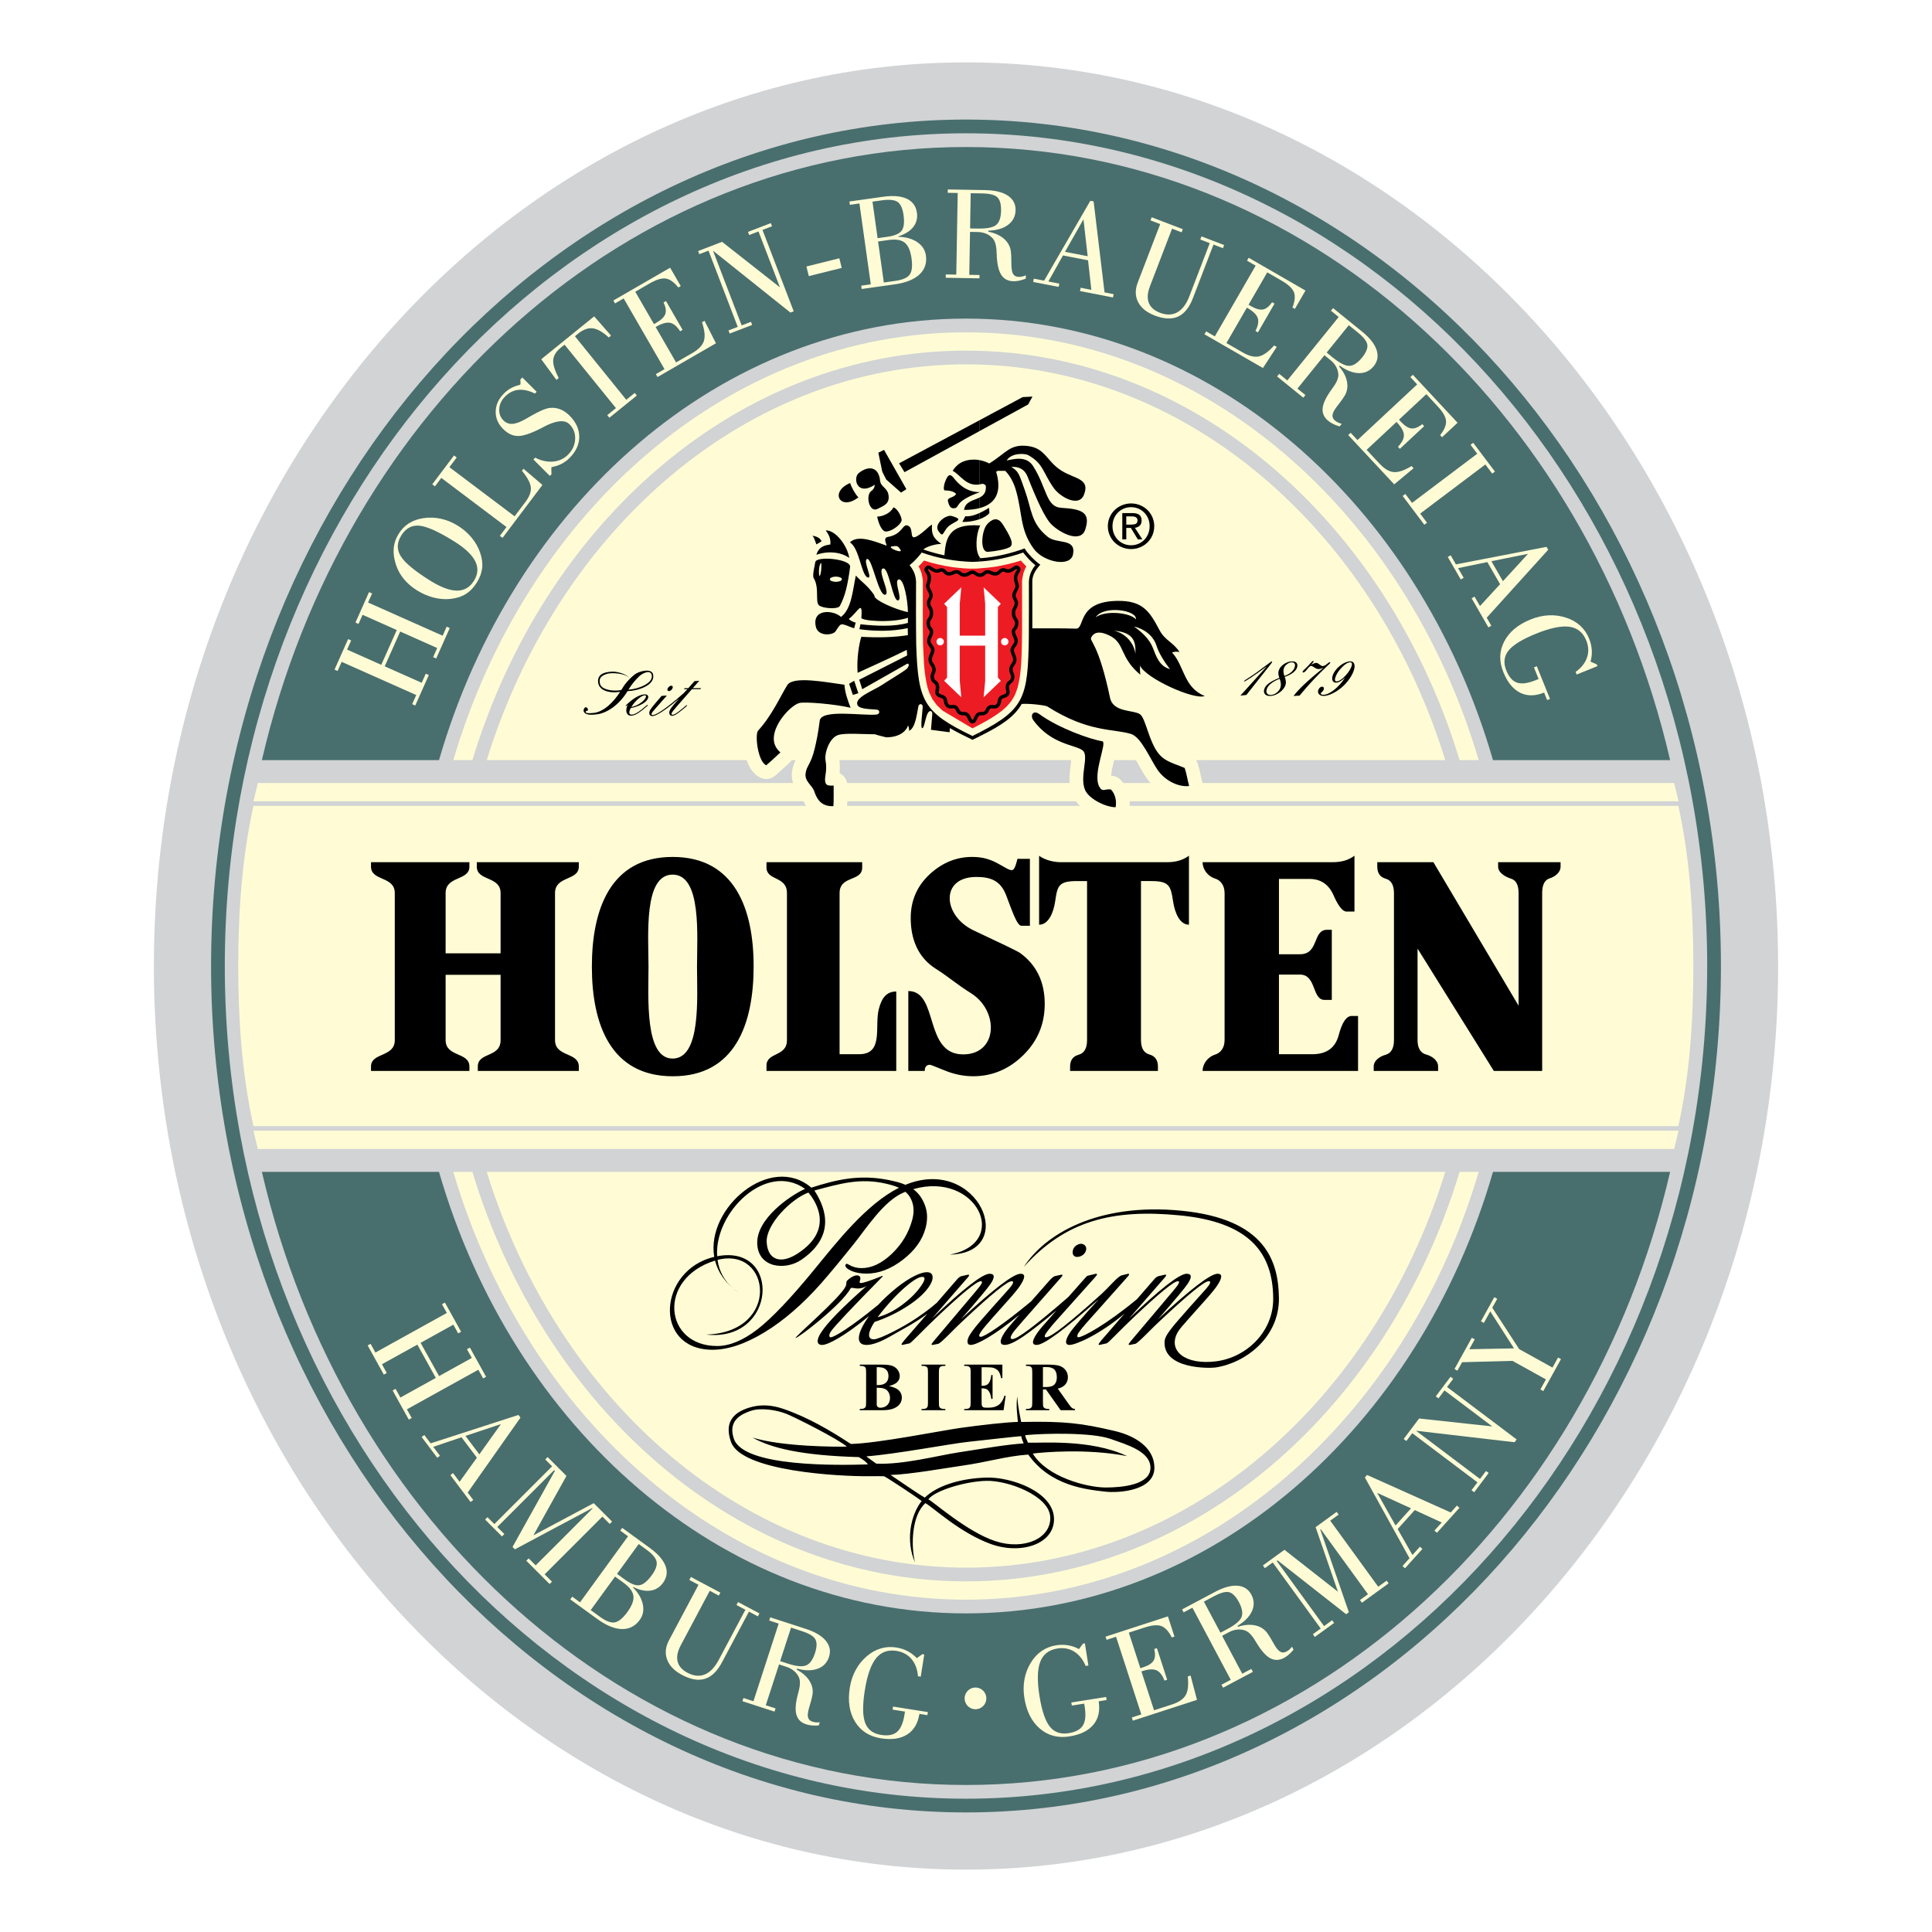
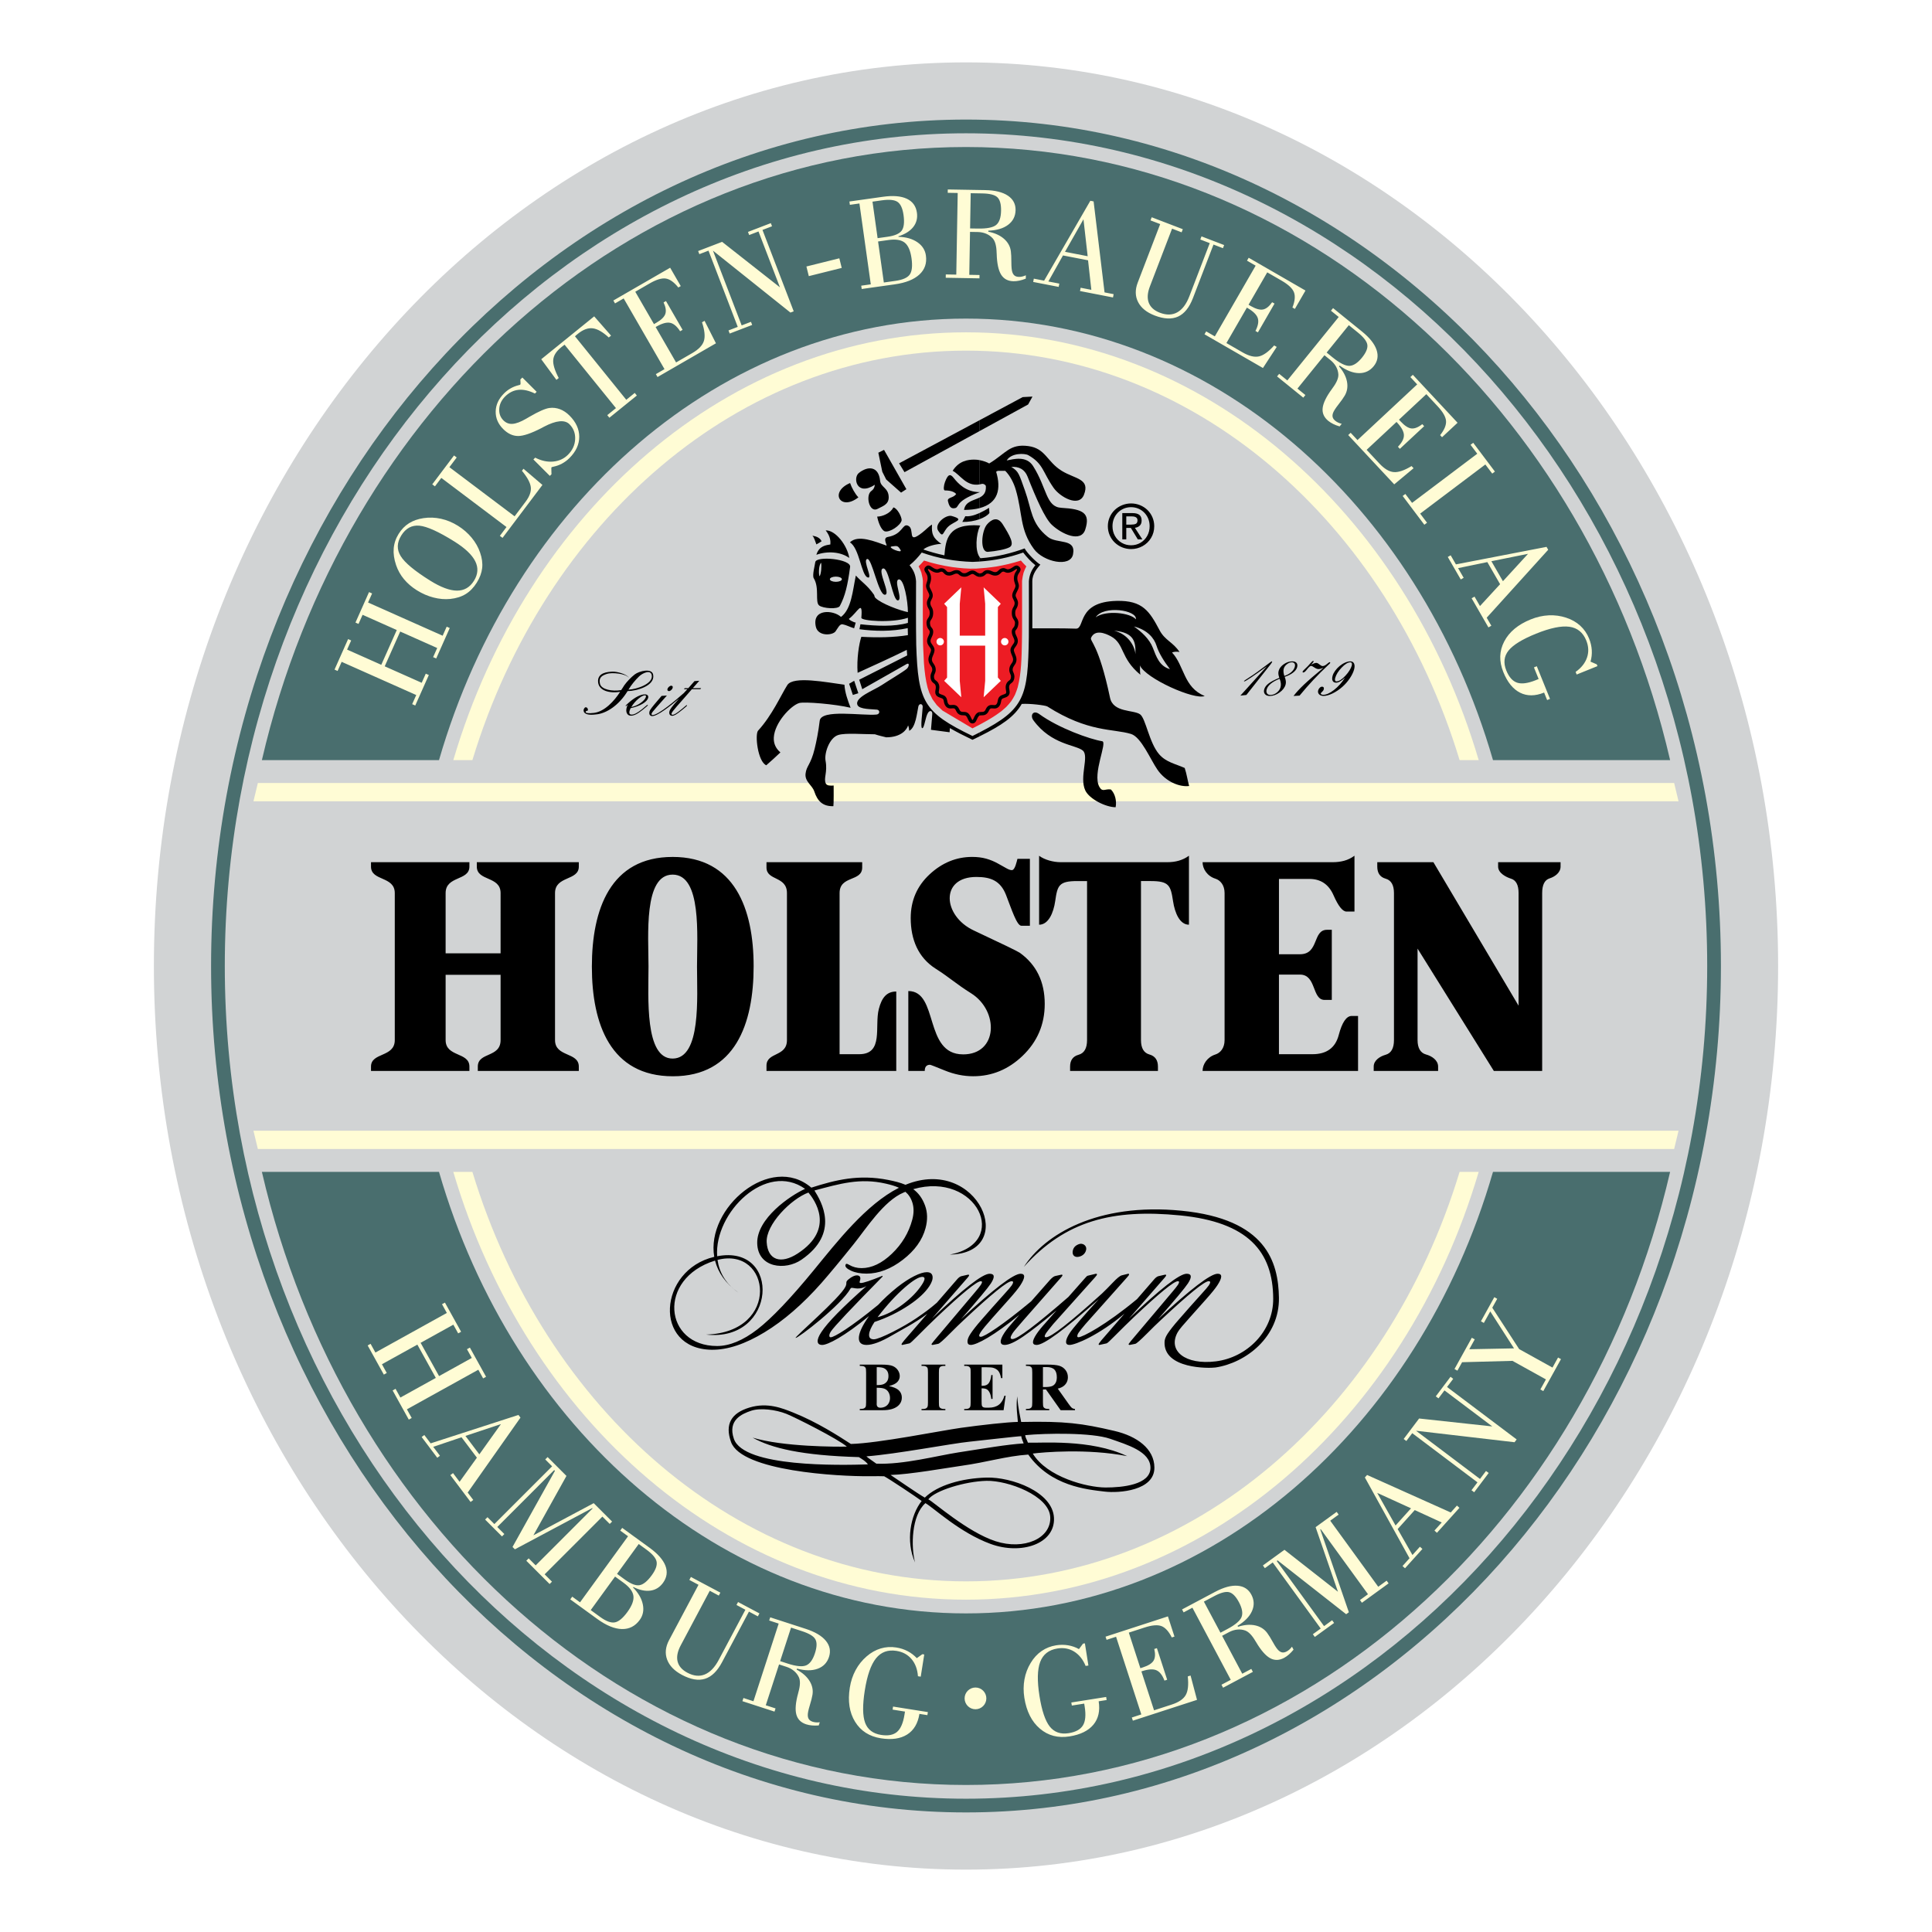
<svg xmlns="http://www.w3.org/2000/svg" version="1.0" id="Layer_1" x="0px" y="0px" width="192.756px" height="192.756px" viewBox="0 0 192.756 192.756" enable-background="new 0 0 192.756 192.756" xml:space="preserve">
  <g>
    <polygon fill-rule="evenodd" clip-rule="evenodd" fill="#FFFFFF" points="0,0 192.756,0 192.756,192.756 0,192.756 0,0  " />
    <path fill-rule="evenodd" clip-rule="evenodd" fill="#D1D3D4" d="M96.378,6.223c44.626,0,81.025,40.5,81.025,90.156   c0,49.654-36.399,90.154-81.025,90.154c-44.626,0-81.025-40.5-81.025-90.154C15.353,46.723,51.751,6.223,96.378,6.223L96.378,6.223   z" />
-     <path fill-rule="evenodd" clip-rule="evenodd" fill="#FFFCD5" d="M25.286,112.354c-1.125-5.111-1.518-10.465-1.518-15.976   s0.393-10.865,1.518-15.977H167.45c1.125,5.112,1.495,10.465,1.495,15.977c0,5.511-0.37,10.864-1.495,15.976H25.286L25.286,112.354   z" />
    <polygon fill-rule="evenodd" clip-rule="evenodd" fill="#FFFCD5" points="167.468,79.945 167.029,78.119 25.727,78.119    25.288,79.945 167.468,79.945  " />
    <polygon fill-rule="evenodd" clip-rule="evenodd" fill="#FFFCD5" points="167.029,114.637 25.726,114.637 25.288,112.811    167.468,112.811 167.029,114.637  " />
    <path fill-rule="evenodd" clip-rule="evenodd" fill="#496E6E" d="M43.799,116.918H26.128c8.127,35.117,36.572,61.17,70.25,61.17   s62.124-26.053,70.249-61.17h-17.671c-7.396,25.561-28.192,44.051-52.578,44.051C71.992,160.969,51.196,142.477,43.799,116.918   L43.799,116.918z" />
    <path fill-rule="evenodd" clip-rule="evenodd" fill="#496E6E" d="M43.8,75.836H26.129C34.254,40.719,62.7,14.668,96.378,14.668   c33.677,0,62.121,26.052,70.249,61.168h-17.671c-7.397-25.558-28.192-44.05-52.578-44.05S51.195,50.278,43.8,75.836L43.8,75.836z" />
    <path fill-rule="evenodd" clip-rule="evenodd" fill="#FFFCD5" d="M47.131,116.918h-1.905C52.55,141.709,72.733,159.6,96.378,159.6   c23.645,0,43.832-17.891,51.151-42.682h-1.904c-7.221,23.771-26.589,40.855-49.247,40.855   C73.719,157.773,54.35,140.686,47.131,116.918L47.131,116.918z" />
    <path fill-rule="evenodd" clip-rule="evenodd" fill="#FFFCD5" d="M47.132,75.836h-1.905c7.32-24.791,27.506-42.68,51.151-42.68   c23.644,0,43.827,17.891,51.151,42.68h-1.905c-7.221-23.765-26.588-40.854-49.246-40.854C73.72,34.982,54.347,52.07,47.132,75.836   L47.132,75.836z" />
-     <path fill-rule="evenodd" clip-rule="evenodd" fill="#FFFCD5" d="M144.197,116.918H48.559c7.139,22.998,25.898,39.486,47.82,39.486   C118.299,156.404,137.059,139.916,144.197,116.918L144.197,116.918z" />
-     <path fill-rule="evenodd" clip-rule="evenodd" fill="#FFFCD5" d="M144.196,75.836H48.56c7.139-22.998,25.899-39.485,47.819-39.485   C118.298,36.351,137.058,52.838,144.196,75.836L144.196,75.836z" />
    <path fill-rule="evenodd" clip-rule="evenodd" fill="#496E6E" d="M96.378,11.929c41.483,0,75.319,37.937,75.319,84.448   c0,46.513-33.836,84.449-75.319,84.449c-41.484,0-75.319-37.936-75.319-84.449C21.059,49.866,54.894,11.929,96.378,11.929   L96.378,11.929z M96.378,13.299c40.729,0,73.949,37.321,73.949,83.079c0,45.759-33.22,83.08-73.949,83.08   c-40.73,0-73.95-37.32-73.95-83.08C22.428,50.62,55.648,13.299,96.378,13.299L96.378,13.299z" />
    <path fill-rule="evenodd" clip-rule="evenodd" fill="#FFFCD5" d="M41.429,70.39l-0.306-0.136l0.405-0.91l-7.441-3.313l-0.405,0.91   l-0.306-0.136l1.354-3.041l0.306,0.136L34.63,64.81l3.411,1.519l1.545-3.471l-3.411-1.519l-0.405,0.91l-0.305-0.136l1.353-3.039   l0.306,0.136l-0.402,0.903l7.442,3.313l0.402-0.903l0.306,0.136l-1.353,3.039l-0.306-0.136l0.406-0.91l-3.69-1.643l-1.545,3.47   l3.69,1.643l0.405-0.91l0.306,0.136L41.429,70.39L41.429,70.39z M47.572,58.124c-0.314,0.503-0.688,0.886-1.111,1.147   c-0.426,0.26-0.939,0.424-1.54,0.486c-0.538,0.054-1.095,0.006-1.668-0.142c-0.574-0.147-1.127-0.389-1.656-0.719   c-0.509-0.318-0.941-0.689-1.291-1.109c-0.349-0.419-0.613-0.891-0.789-1.407c-0.2-0.592-0.279-1.147-0.237-1.659   c0.043-0.514,0.208-1.004,0.497-1.465c0.277-0.443,0.62-0.794,1.027-1.051c0.407-0.256,0.893-0.428,1.449-0.511   c0.579-0.086,1.162-0.065,1.747,0.064c0.585,0.128,1.151,0.363,1.697,0.704c0.528,0.331,0.984,0.728,1.365,1.189   c0.379,0.461,0.661,0.958,0.839,1.486c0.189,0.544,0.258,1.058,0.205,1.538c-0.055,0.481-0.234,0.966-0.536,1.45L47.572,58.124   L47.572,58.124z M40.04,53.417c-0.448,0.718-0.47,1.408-0.062,2.066c0.406,0.659,1.385,1.475,2.936,2.444   c1.058,0.661,1.95,0.995,2.671,0.999c0.722,0.006,1.29-0.321,1.701-0.979c0.41-0.654,0.452-1.307,0.128-1.953   c-0.322-0.646-1.02-1.305-2.09-1.974c-1.561-0.975-2.722-1.499-3.477-1.572c-0.756-0.071-1.36,0.253-1.808,0.971L40.04,53.417   L40.04,53.417z M50.139,53.663l-0.267-0.201l0.662-0.879l-6.505-4.902l-0.635,0.843l-0.268-0.201l2.172-2.882l0.267,0.202   l-0.729,0.967l6.506,4.903l1.091-1.449c0.399-0.53,0.575-1.016,0.526-1.454c-0.05-0.437-0.345-0.986-0.885-1.64l0.153-0.203   l1.891,1.615L50.139,53.663L50.139,53.663z M55.021,47.319l-0.164,0.161l-1.64-1.64l0.18-0.181c0.61,0.315,1.208,0.445,1.792,0.392   c0.586-0.054,1.081-0.282,1.481-0.683c0.447-0.447,0.686-0.965,0.713-1.552c0.027-0.586-0.163-1.085-0.565-1.488   c-0.473-0.473-1.325-0.392-2.549,0.247c-0.095,0.053-0.169,0.092-0.216,0.118c-1.049,0.543-1.842,0.812-2.369,0.807   c-0.529-0.004-1.023-0.236-1.48-0.693c-0.512-0.512-0.762-1.098-0.749-1.756s0.291-1.258,0.831-1.799   c0.401-0.401,0.88-0.673,1.436-0.815c0.105-0.024,0.164-0.042,0.176-0.055c0.015-0.021,0.026-0.042,0.031-0.063   c0.005-0.021,0.008-0.048,0.005-0.075l-0.018-0.38l0.199-0.199l1.426,1.426l-0.172,0.172c-0.597-0.296-1.146-0.418-1.64-0.368   c-0.496,0.049-0.942,0.272-1.338,0.668c-0.357,0.358-0.551,0.766-0.582,1.225c-0.029,0.459,0.109,0.845,0.418,1.154   c0.256,0.255,0.561,0.373,0.911,0.347c0.352-0.024,0.801-0.194,1.343-0.506c0.077-0.047,0.196-0.116,0.357-0.208   c0.906-0.525,1.564-0.815,1.972-0.87c0.36-0.049,0.714-0.006,1.054,0.121c0.34,0.127,0.661,0.34,0.956,0.636   c0.646,0.645,0.969,1.351,0.971,2.113c0,0.764-0.322,1.47-0.971,2.118c-0.455,0.455-0.995,0.745-1.62,0.873   c-0.103,0.021-0.159,0.038-0.167,0.045s-0.015,0.026-0.02,0.047c-0.005,0.021-0.008,0.051-0.007,0.082L55.021,47.319L55.021,47.319   z M60.798,41.679l-0.21-0.26l0.866-0.701l-5.123-6.326c-0.046,0.033-0.095,0.067-0.143,0.104c-0.049,0.037-0.121,0.093-0.212,0.167   c-0.482,0.391-0.742,0.806-0.78,1.243c-0.038,0.436,0.145,1.042,0.548,1.809L55.515,37.9L54,35.841l5.282-4.277l1.684,1.922   l-0.229,0.185c-0.599-0.552-1.133-0.858-1.6-0.915c-0.467-0.058-0.962,0.125-1.48,0.545c-0.089,0.072-0.152,0.126-0.191,0.16   c-0.039,0.034-0.073,0.067-0.1,0.094l5.117,6.331l0.845-0.684l0.21,0.26L60.798,41.679L60.798,41.679z M65.602,37.617l-0.167-0.29   l0.862-0.498l-4.073-7.055l-0.863,0.498l-0.167-0.29l5.667-3.271l1.058,1.832l-0.244,0.141c-0.423-0.531-0.839-0.829-1.242-0.892   c-0.406-0.064-0.948,0.099-1.623,0.489l-1.429,0.826l1.865,3.231l0.232-0.134c0.494-0.285,0.794-0.579,0.899-0.877   c0.104-0.299,0.048-0.686-0.172-1.154l0.239-0.138l1.658,2.872l-0.246,0.142c-0.321-0.495-0.657-0.778-1.007-0.844   c-0.351-0.067-0.812,0.062-1.375,0.388l-0.061,0.035l2.04,3.533l1.615-0.933c0.632-0.365,1.019-0.768,1.159-1.209   c0.14-0.441,0.078-1.063-0.187-1.863l0.255-0.147l1.135,2.242L65.602,37.617L65.602,37.617z M72.802,33.279l-0.12-0.312   l0.923-0.354l-2.919-7.605l-0.913,0.35l-0.12-0.312l2.391-0.917l5.771,4.539l-2.14-5.575l-0.93,0.357l-0.12-0.312l2.28-0.875   l0.12,0.312l-0.953,0.366l3.116,8.12l-0.325,0.125l-7.731-6.179l2.863,7.458l0.93-0.357l0.12,0.312L72.802,33.279L72.802,33.279z    M80.456,26.588l3.284-0.817l0.239,0.96l-3.285,0.819L80.456,26.588L80.456,26.588z M87.605,24.092l0.575,4.093l1.154-0.162   c0.727-0.102,1.204-0.313,1.43-0.629c0.227-0.317,0.286-0.862,0.179-1.626c-0.107-0.764-0.337-1.287-0.682-1.561   c-0.348-0.276-0.888-0.363-1.619-0.26L87.605,24.092L87.605,24.092z M87.559,23.761l0.985-0.138   c0.713-0.101,1.186-0.303,1.414-0.608c0.228-0.304,0.291-0.829,0.187-1.569c-0.092-0.653-0.289-1.086-0.589-1.297   c-0.301-0.211-0.827-0.266-1.574-0.161l-0.934,0.131L87.559,23.761L87.559,23.761z M85.972,28.833l-0.047-0.331l0.953-0.134   l-1.133-8.067l-0.953,0.134l-0.046-0.331l3.343-0.47c1.007-0.142,1.803-0.077,2.383,0.195s0.917,0.737,1.009,1.392   c0.077,0.544-0.046,1.021-0.367,1.43c-0.323,0.408-0.816,0.717-1.479,0.926l0.007,0.05c0.761,0.02,1.389,0.201,1.881,0.536   c0.493,0.336,0.778,0.78,0.855,1.33c0.107,0.765-0.108,1.397-0.649,1.896c-0.54,0.498-1.364,0.827-2.465,0.981L85.972,28.833   L85.972,28.833z M96.786,22.791l0.777,0.013c0.905,0.016,1.514-0.106,1.826-0.363c0.312-0.259,0.476-0.733,0.487-1.419   c0.011-0.642-0.11-1.087-0.361-1.333c-0.25-0.249-0.758-0.378-1.518-0.392l-1.15-0.021L96.786,22.791L96.786,22.791z M94.362,27.38   l1.047,0.018l0.142-8.144l-0.996-0.018l0.006-0.334l3.726,0.064c0.98,0.017,1.736,0.202,2.263,0.551   c0.525,0.35,0.785,0.834,0.774,1.447c-0.011,0.612-0.259,1.1-0.742,1.465c-0.485,0.364-1.145,0.562-1.975,0.584l-0.001,0.105   c0.641,0.124,1.159,0.359,1.554,0.7c0.396,0.343,0.628,0.761,0.693,1.246c0.033,0.254,0.052,0.623,0.051,1.104   c0,0.482,0.035,0.816,0.101,0.996c0.055,0.157,0.134,0.274,0.239,0.346c0.105,0.074,0.248,0.112,0.421,0.116   c0.104,0.001,0.214-0.012,0.327-0.036c0.114-0.027,0.234-0.068,0.357-0.124l-0.006,0.334c-0.22,0.088-0.435,0.156-0.638,0.198   c-0.206,0.043-0.403,0.065-0.585,0.062c-0.56-0.01-0.974-0.232-1.24-0.662c-0.266-0.433-0.415-1.127-0.44-2.078   c0-0.023-0.003-0.056-0.006-0.093c-0.015-0.685-0.146-1.167-0.388-1.441c-0.175-0.199-0.394-0.355-0.649-0.464   c-0.257-0.109-0.539-0.167-0.839-0.173l-0.778-0.013l-0.075,4.283l1.021,0.018l-0.006,0.334l-3.364-0.059L94.362,27.38   L94.362,27.38z M106.255,25.124l2.262,0.439l-0.419-3.683L106.255,25.124L106.255,25.124z M103.081,28.13l0.063-0.329l1.028,0.2   l4.611-7.97l0.326,0.063l1.092,9.078l0.907,0.176l-0.064,0.329l-3.291-0.64l0.063-0.329l1.067,0.208l-0.328-2.946l-2.501-0.485   l-1.459,2.598l1.093,0.212l-0.063,0.328L103.081,28.13L103.081,28.13z M113.511,28.196l2.241-5.838l-0.966-0.37l0.12-0.312   l3.104,1.191l-0.12,0.312l-0.953-0.366l-2.213,5.767c-0.244,0.635-0.281,1.177-0.112,1.623c0.171,0.446,0.54,0.78,1.104,0.996   c0.66,0.254,1.243,0.241,1.74-0.037c0.5-0.278,0.903-0.813,1.206-1.603l2.035-5.301l-0.942-0.362l0.12-0.313l2.258,0.867   l-0.12,0.312l-0.942-0.362l-2.049,5.337c-0.363,0.946-0.858,1.562-1.485,1.847c-0.626,0.285-1.405,0.25-2.333-0.106   c-0.799-0.307-1.35-0.752-1.651-1.334C113.252,29.56,113.236,28.911,113.511,28.196L113.511,28.196L113.511,28.196z    M120.174,33.352l0.167-0.29l0.863,0.498l4.073-7.055l-0.863-0.498l0.168-0.29l5.666,3.271l-1.058,1.833l-0.244-0.141   c0.249-0.631,0.299-1.14,0.152-1.521c-0.147-0.383-0.561-0.771-1.235-1.161l-1.43-0.825l-1.865,3.231l0.232,0.134   c0.494,0.285,0.898,0.398,1.208,0.34c0.312-0.06,0.618-0.302,0.914-0.726l0.238,0.138l-1.657,2.871l-0.246-0.142   c0.269-0.526,0.345-0.958,0.227-1.294c-0.116-0.337-0.459-0.672-1.022-0.997l-0.061-0.035l-2.04,3.533l1.615,0.933   c0.632,0.365,1.174,0.498,1.627,0.399c0.452-0.099,0.959-0.464,1.52-1.093l0.256,0.147l-1.375,2.104L120.174,33.352L120.174,33.352   z M132.36,35.174l0.604,0.49c0.704,0.569,1.259,0.848,1.663,0.838c0.405-0.012,0.825-0.286,1.258-0.819   c0.404-0.5,0.582-0.925,0.536-1.273c-0.045-0.349-0.364-0.764-0.955-1.243l-0.894-0.725L132.36,35.174L132.36,35.174z    M127.624,37.298l0.813,0.659l5.127-6.331L132.79,31l0.211-0.26l2.896,2.345c0.763,0.617,1.244,1.228,1.444,1.827   c0.199,0.6,0.105,1.141-0.281,1.617c-0.385,0.476-0.881,0.708-1.486,0.697c-0.606-0.012-1.247-0.262-1.916-0.754l-0.065,0.081   c0.429,0.492,0.692,0.997,0.794,1.509c0.1,0.514,0.026,0.985-0.222,1.409c-0.129,0.22-0.342,0.522-0.639,0.901   c-0.298,0.379-0.475,0.665-0.534,0.846c-0.054,0.158-0.063,0.299-0.025,0.42c0.037,0.123,0.126,0.241,0.261,0.35   c0.081,0.066,0.176,0.124,0.28,0.173c0.106,0.05,0.227,0.091,0.357,0.123l-0.211,0.26c-0.228-0.066-0.438-0.144-0.625-0.236   c-0.189-0.093-0.356-0.197-0.499-0.312c-0.434-0.352-0.624-0.782-0.568-1.285c0.057-0.504,0.366-1.144,0.932-1.909   c0.015-0.019,0.032-0.045,0.053-0.078c0.41-0.548,0.604-1.008,0.582-1.374c-0.016-0.265-0.092-0.521-0.227-0.766   c-0.136-0.244-0.322-0.463-0.556-0.652l-0.604-0.49l-2.695,3.329l0.794,0.643l-0.211,0.26l-2.615-2.118L127.624,37.298   L127.624,37.298z M134.512,43.406l0.244-0.228l0.68,0.729l5.957-5.556l-0.679-0.729l0.245-0.228l4.462,4.785l-1.547,1.443   l-0.192-0.206c0.422-0.531,0.618-1.003,0.59-1.411c-0.028-0.41-0.31-0.901-0.841-1.472l-1.127-1.207l-2.729,2.545l0.184,0.196   c0.389,0.417,0.742,0.644,1.056,0.679c0.315,0.033,0.68-0.108,1.086-0.428l0.188,0.202l-2.425,2.261l-0.192-0.208   c0.41-0.424,0.609-0.815,0.595-1.171c-0.013-0.357-0.243-0.776-0.687-1.252l-0.049-0.052l-2.983,2.782l1.272,1.364   c0.498,0.534,0.978,0.82,1.438,0.857c0.462,0.038,1.054-0.164,1.773-0.601l0.201,0.216l-1.93,1.609L134.512,43.406L134.512,43.406z    M139.944,49.483l0.267-0.201l0.671,0.89l6.505-4.903l-0.67-0.89l0.267-0.201l2.164,2.871l-0.268,0.202l-0.686-0.91l-6.505,4.902   l0.686,0.91l-0.268,0.201L139.944,49.483L139.944,49.483z M148.796,55.992l1.152,1.996l2.505-2.733L148.796,55.992L148.796,55.992z    M144.445,55.569l0.289-0.167l0.524,0.907l9.039-1.748l0.167,0.288l-6.135,6.78l0.462,0.8l-0.29,0.167l-1.677-2.904l0.29-0.167   l0.544,0.941l2.007-2.18l-1.273-2.206l-2.919,0.602l0.558,0.965l-0.29,0.167L144.445,55.569L144.445,55.569z M153.327,66.47   l1.317,3.26l-0.286,0.115l-0.302-0.747c-0.896,0.362-1.695,0.365-2.398,0.012c-0.702-0.354-1.261-1.041-1.671-2.056   c-0.437-1.081-0.407-2.1,0.089-3.054c0.495-0.955,1.379-1.691,2.646-2.203c0.598-0.242,1.197-0.377,1.795-0.406   c0.599-0.029,1.179,0.051,1.736,0.235c0.554,0.181,1.023,0.448,1.409,0.801c0.384,0.354,0.68,0.781,0.882,1.282   c0.155,0.384,0.245,0.772,0.269,1.16s-0.02,0.771-0.127,1.143l0.624,0.27l0.071,0.176l-2.076,0.839l-0.105-0.26   c0.57-0.405,0.948-0.884,1.136-1.431c0.188-0.548,0.163-1.118-0.073-1.704c-0.326-0.806-0.891-1.265-1.692-1.372   c-0.802-0.108-1.911,0.122-3.32,0.692c-1.37,0.553-2.285,1.115-2.741,1.681c-0.456,0.567-0.531,1.232-0.226,1.99   c0.267,0.659,0.628,1.065,1.08,1.217c0.454,0.15,1.075,0.067,1.861-0.25l0.285-0.116l-0.469-1.159L153.327,66.47L153.327,66.47z" />
    <path fill-rule="evenodd" clip-rule="evenodd" fill="#FFFCD5" d="M36.681,134.234l0.292-0.162l0.482,0.871l7.126-3.951   l-0.482-0.871l0.292-0.16l1.613,2.908l-0.292,0.162l-0.482-0.869l-3.266,1.811l1.841,3.32l3.266-1.811l-0.482-0.869l0.292-0.162   l1.613,2.91l-0.292,0.162l-0.479-0.865l-7.126,3.949l0.48,0.865l-0.292,0.162l-1.613-2.91l0.292-0.162l0.482,0.871l3.535-1.959   l-1.841-3.322l-3.535,1.959l0.482,0.871l-0.292,0.162L36.681,134.234L36.681,134.234z M46.437,143.262l1.387,1.84l2.154-3.018   L46.437,143.262L46.437,143.262z M42.068,143.371l0.266-0.201l0.63,0.834l8.762-2.836l0.201,0.268l-5.265,7.477l0.556,0.738   l-0.267,0.201l-2.019-2.68l0.267-0.201l0.654,0.869l1.727-2.408l-1.533-2.035l-2.823,0.953l0.67,0.891l-0.267,0.201L42.068,143.371   L42.068,143.371z M48.401,151.607l0.236-0.236l0.686,0.686l5.761-5.762l-0.685-0.686l0.236-0.236l1.88,1.881l-3.298,5.926   l6.016-3.209l1.835,1.836l-0.236,0.236l-0.732-0.732l-5.761,5.76l0.732,0.732l-0.236,0.236l-2.326-2.324l0.236-0.236l0.7,0.699   l5.677-5.678l-0.037-0.037l-7.715,4.113l-0.236-0.236l4.232-7.596l-0.074-0.074l-5.677,5.678l0.704,0.705l-0.236,0.236   L48.401,151.607L48.401,151.607z M61.365,157.295l-2.429,3.344l0.943,0.686c0.593,0.432,1.083,0.611,1.466,0.539   c0.383-0.072,0.804-0.42,1.258-1.045c0.453-0.625,0.651-1.158,0.593-1.596c-0.058-0.439-0.386-0.877-0.983-1.311L61.365,157.295   L61.365,157.295z M61.562,157.025l0.805,0.586c0.582,0.422,1.063,0.605,1.439,0.543c0.376-0.061,0.786-0.395,1.226-1   c0.387-0.533,0.546-0.982,0.477-1.344c-0.069-0.361-0.41-0.766-1.021-1.209l-0.763-0.555L61.562,157.025L61.562,157.025z    M56.896,159.57l0.196-0.271l0.778,0.566l4.79-6.592l-0.779-0.566l0.197-0.27l2.733,1.986c0.823,0.598,1.349,1.195,1.579,1.793   c0.229,0.6,0.149,1.168-0.241,1.705c-0.323,0.445-0.744,0.705-1.258,0.775c-0.515,0.07-1.085-0.051-1.705-0.361l-0.031,0.043   c0.531,0.541,0.859,1.107,0.979,1.691c0.121,0.584,0.019,1.102-0.306,1.549c-0.454,0.625-1.05,0.93-1.786,0.912   c-0.734-0.018-1.554-0.352-2.453-1.006L56.896,159.57L56.896,159.57z M66.753,163.637l2.937-5.521l-0.915-0.486l0.157-0.295   l2.94,1.562l-0.157,0.295l-0.903-0.48l-2.899,5.453c-0.32,0.602-0.424,1.137-0.31,1.598c0.113,0.463,0.44,0.84,0.976,1.125   c0.624,0.332,1.203,0.391,1.731,0.176c0.53-0.215,0.996-0.699,1.394-1.447l2.665-5.012l-0.89-0.475l0.157-0.295l2.133,1.135   l-0.157,0.295l-0.89-0.473l-2.684,5.047c-0.476,0.896-1.043,1.449-1.698,1.654c-0.656,0.207-1.427,0.076-2.305-0.391   c-0.754-0.4-1.248-0.912-1.477-1.525C66.329,164.961,66.394,164.312,66.753,163.637L66.753,163.637z M77.835,165.73l0.742,0.242   c0.857,0.279,1.477,0.34,1.85,0.184c0.373-0.154,0.668-0.561,0.88-1.213c0.199-0.611,0.214-1.074,0.046-1.383   c-0.168-0.311-0.613-0.584-1.335-0.818l-1.095-0.355L77.835,165.73L77.835,165.73z M74.174,169.41l0.997,0.324l2.518-7.748   l-0.947-0.309l0.104-0.316l3.543,1.15c0.934,0.303,1.602,0.701,2.004,1.189c0.402,0.488,0.507,1.025,0.317,1.611   c-0.188,0.58-0.568,0.975-1.139,1.182c-0.57,0.207-1.256,0.203-2.056-0.018l-0.033,0.102c0.575,0.305,1.002,0.68,1.28,1.123   c0.278,0.445,0.378,0.91,0.298,1.393c-0.042,0.252-0.131,0.611-0.273,1.072c-0.142,0.461-0.205,0.789-0.194,0.98   c0.003,0.166,0.048,0.303,0.127,0.402c0.078,0.102,0.202,0.18,0.368,0.234c0.101,0.031,0.209,0.051,0.326,0.061   c0.116,0.01,0.242,0.004,0.376-0.012l-0.104,0.316c-0.237,0.02-0.46,0.021-0.668,0.002c-0.209-0.018-0.405-0.055-0.579-0.111   c-0.532-0.172-0.863-0.504-0.992-0.996c-0.128-0.49-0.067-1.197,0.187-2.115c0.007-0.021,0.013-0.053,0.021-0.09   c0.188-0.66,0.204-1.158,0.051-1.492c-0.11-0.242-0.271-0.453-0.486-0.633c-0.214-0.18-0.466-0.318-0.751-0.41l-0.742-0.242   l-1.324,4.074l0.973,0.316l-0.104,0.318l-3.202-1.041L74.174,169.41L74.174,169.41z M89.101,170.264l3.473,0.551l-0.048,0.305   l-0.795-0.125c-0.151,0.951-0.56,1.639-1.225,2.059c-0.666,0.42-1.542,0.547-2.624,0.375c-1.151-0.184-2.008-0.732-2.571-1.65   c-0.565-0.918-0.74-2.053-0.526-3.402c0.101-0.639,0.295-1.221,0.579-1.748c0.283-0.527,0.649-0.984,1.095-1.367   c0.439-0.383,0.91-0.646,1.411-0.795s1.021-0.182,1.555-0.096c0.408,0.064,0.786,0.186,1.13,0.367   c0.345,0.18,0.65,0.414,0.914,0.697l0.555-0.395l0.188,0.029l-0.351,2.213l-0.277-0.043c-0.053-0.697-0.267-1.27-0.641-1.713   s-0.875-0.717-1.5-0.816c-0.858-0.135-1.541,0.113-2.046,0.744c-0.507,0.635-0.88,1.703-1.118,3.205   c-0.231,1.459-0.219,2.531,0.031,3.215s0.781,1.09,1.588,1.219c0.701,0.111,1.234,0.01,1.598-0.301   c0.363-0.311,0.611-0.885,0.744-1.721l0.049-0.305l-1.236-0.197L89.101,170.264L89.101,170.264z M106.887,169.857l3.475-0.551   l0.048,0.305l-0.795,0.127c0.15,0.951-0.025,1.732-0.528,2.336c-0.504,0.605-1.298,0.996-2.38,1.168   c-1.15,0.182-2.136-0.076-2.955-0.775c-0.82-0.697-1.338-1.723-1.552-3.072c-0.101-0.639-0.097-1.254,0.01-1.842   c0.106-0.59,0.313-1.137,0.619-1.639c0.3-0.5,0.665-0.898,1.096-1.193c0.43-0.295,0.916-0.486,1.449-0.57   c0.408-0.064,0.805-0.064,1.189,0c0.384,0.064,0.746,0.191,1.084,0.381l0.405-0.547l0.188-0.029l0.351,2.213l-0.277,0.043   c-0.265-0.645-0.646-1.123-1.139-1.43c-0.491-0.307-1.054-0.412-1.678-0.312c-0.858,0.137-1.431,0.584-1.716,1.34   c-0.287,0.76-0.312,1.891-0.073,3.393c0.231,1.459,0.573,2.477,1.022,3.049s1.08,0.795,1.886,0.668   c0.702-0.111,1.179-0.371,1.429-0.779c0.249-0.406,0.308-1.031,0.175-1.867l-0.048-0.305l-1.235,0.195L106.887,169.857   L106.887,169.857z M113.026,171.672l-0.104-0.316l0.946-0.309l-2.518-7.748l-0.946,0.307l-0.104-0.316l6.223-2.023l0.654,2.014   l-0.268,0.086c-0.304-0.607-0.649-0.984-1.03-1.131c-0.383-0.146-0.946-0.1-1.689,0.143l-1.568,0.508l1.153,3.551l0.255-0.084   c0.542-0.176,0.897-0.4,1.061-0.67c0.166-0.271,0.188-0.66,0.071-1.164l0.263-0.084l1.023,3.15l-0.269,0.088   c-0.21-0.551-0.481-0.896-0.811-1.035s-0.805-0.107-1.423,0.094l-0.067,0.023l1.261,3.881l1.773-0.576   c0.692-0.225,1.154-0.541,1.385-0.941c0.231-0.402,0.299-1.025,0.206-1.863l0.279-0.09l0.644,2.428L113.026,171.672   L113.026,171.672z M121.765,162.896l0.688-0.365c0.797-0.424,1.271-0.826,1.418-1.203c0.147-0.375,0.062-0.869-0.261-1.477   c-0.302-0.566-0.624-0.9-0.963-0.992c-0.34-0.096-0.846,0.035-1.516,0.393l-1.019,0.541L121.765,162.896L121.765,162.896z    M121.868,168.086l0.925-0.49l-3.825-7.195l-0.878,0.467l-0.157-0.295l3.289-1.748c0.867-0.461,1.617-0.666,2.247-0.615   c0.631,0.049,1.092,0.348,1.38,0.891c0.287,0.539,0.307,1.086,0.06,1.641c-0.247,0.553-0.728,1.043-1.441,1.467l0.05,0.094   c0.619-0.201,1.186-0.248,1.698-0.141c0.513,0.109,0.917,0.361,1.209,0.754c0.152,0.203,0.348,0.518,0.581,0.939   c0.232,0.424,0.426,0.697,0.571,0.822c0.122,0.113,0.25,0.174,0.377,0.188s0.27-0.021,0.423-0.102   c0.094-0.051,0.184-0.115,0.271-0.191c0.087-0.078,0.171-0.172,0.253-0.281l0.156,0.297c-0.15,0.184-0.305,0.344-0.463,0.482   c-0.158,0.137-0.32,0.252-0.481,0.338c-0.493,0.262-0.963,0.27-1.405,0.021s-0.91-0.783-1.394-1.605   c-0.011-0.02-0.028-0.045-0.049-0.076c-0.346-0.596-0.692-0.951-1.038-1.074c-0.25-0.088-0.515-0.119-0.792-0.09   c-0.279,0.029-0.554,0.115-0.818,0.256l-0.688,0.365l2.011,3.783l0.903-0.48l0.157,0.295l-2.974,1.582L121.868,168.086   L121.868,168.086z M131.18,163.318l-0.196-0.271l0.785-0.568l-4.789-6.592l-0.785,0.57l-0.196-0.271l2.151-1.562l5.338,4.184   l-2.229-6.443l2.1-1.525l0.196,0.271l-0.838,0.609l4.789,6.59l0.838-0.607l0.196,0.27l-2.661,1.934l-0.196-0.27l0.801-0.582   l-4.719-6.496l-0.043,0.031l2.854,8.264l-0.27,0.195l-6.84-5.369l-0.084,0.062l4.719,6.496l0.806-0.586l0.196,0.27L131.18,163.318   L131.18,163.318z M139.236,152.199l1.541-1.713l-3.373-1.539L139.236,152.199L139.236,152.199z M140.177,156.467l-0.248-0.223   l0.7-0.777l-4.456-8.061l0.223-0.248l8.345,3.742l0.618-0.688l0.249,0.225l-2.245,2.492l-0.248-0.225l0.727-0.807l-2.693-1.236   l-1.704,1.895l1.476,2.588l0.745-0.828l0.248,0.225L140.177,156.467L140.177,156.467z M147.078,148.883l-0.267-0.201l0.596-0.789   l-6.507-4.904l-0.588,0.781l-0.267-0.203l1.54-2.043l7.301,0.791l-4.77-3.594l-0.599,0.795l-0.268-0.203l1.471-1.951l0.267,0.203   l-0.615,0.816l6.946,5.232l-0.21,0.279l-9.829-1.145l6.38,4.809l0.599-0.795l0.268,0.201L147.078,148.883L147.078,148.883z    M153.974,138.789l-0.292-0.162l0.556-1.004l-3.337-1.85l-5.027,0.135l-0.467,0.842l-0.292-0.162l1.729-3.121l0.292,0.162   l-0.546,0.984l4.464-0.086l-2.371-3.689l-0.639,1.152l-0.292-0.162l1.334-2.406l0.292,0.16l-0.492,0.889l2.681,4.129l3.325,1.844   l0.556-1.004l0.292,0.162L153.974,138.789L153.974,138.789z M97.324,168.363c0.597,0,1.084,0.488,1.084,1.084   c0,0.598-0.487,1.086-1.084,1.086c-0.598,0-1.085-0.488-1.085-1.086C96.239,168.852,96.726,168.363,97.324,168.363L97.324,168.363z   " />
    <path fill-rule="evenodd" clip-rule="evenodd" d="M123.753,69.403l2.649-2.932c-0.629,0.464-1.148,0.833-1.557,1.106   s-0.645,0.411-0.704,0.411c-0.011,0-0.02-0.004-0.023-0.014c-0.004-0.009-0.005-0.021,0-0.035c0.004-0.016,0.154-0.118,0.448-0.306   c0.296-0.188,0.587-0.386,0.871-0.59c0.292-0.211,0.601-0.441,0.924-0.688c0.322-0.247,0.495-0.372,0.516-0.372   c0.014,0,0.025,0.005,0.036,0.013c0.01,0.008,0.015,0.019,0.011,0.03c-0.007,0.025-0.023,0.059-0.049,0.102   c-0.026,0.043-0.06,0.09-0.098,0.139l-2.426,3.068L123.753,69.403L123.753,69.403z M127.639,67.629   c-0.055-0.158-0.087-0.289-0.095-0.393c-0.009-0.104,0-0.206,0.028-0.307c0.071-0.253,0.243-0.475,0.513-0.663   c0.271-0.188,0.553-0.283,0.842-0.283c0.2,0,0.344,0.054,0.431,0.159c0.086,0.104,0.104,0.25,0.054,0.435   c-0.053,0.188-0.188,0.367-0.403,0.533c-0.216,0.167-0.494,0.307-0.834,0.419c0.062,0.166,0.1,0.31,0.112,0.43   c0.014,0.121,0.006,0.236-0.024,0.343c-0.083,0.297-0.285,0.561-0.605,0.79c-0.321,0.23-0.647,0.345-0.976,0.345   c-0.217,0-0.376-0.062-0.478-0.185c-0.103-0.125-0.126-0.284-0.072-0.477c0.06-0.213,0.206-0.409,0.437-0.586   C126.798,68.012,127.155,67.825,127.639,67.629L127.639,67.629L127.639,67.629z M128.138,67.439   c0.273-0.089,0.502-0.214,0.686-0.373c0.184-0.16,0.303-0.337,0.357-0.531c0.038-0.137,0.031-0.249-0.023-0.331   c-0.054-0.083-0.146-0.125-0.274-0.125c-0.162,0-0.326,0.063-0.488,0.19c-0.163,0.127-0.27,0.274-0.316,0.442   c-0.026,0.096-0.036,0.202-0.026,0.317C128.061,67.144,128.09,67.281,128.138,67.439L128.138,67.439L128.138,67.439z    M127.668,67.722c-0.358,0.139-0.649,0.3-0.872,0.482c-0.223,0.183-0.362,0.377-0.419,0.579c-0.045,0.163-0.034,0.296,0.035,0.398   c0.068,0.102,0.185,0.154,0.346,0.154c0.214,0,0.42-0.075,0.615-0.224s0.324-0.331,0.384-0.542   c0.035-0.126,0.045-0.259,0.031-0.398C127.773,68.031,127.733,67.882,127.668,67.722L127.668,67.722L127.668,67.722z    M129.054,69.438c0.262-0.342,0.608-0.72,1.04-1.131c0.434-0.41,1.085-0.974,1.955-1.69c-0.112,0.048-0.21,0.084-0.288,0.104   c-0.079,0.021-0.153,0.031-0.22,0.031c-0.117,0-0.254-0.053-0.409-0.159c-0.156-0.105-0.263-0.159-0.319-0.159   c-0.092,0-0.229,0.115-0.407,0.345c-0.014,0.018-0.026,0.033-0.032,0.042c-0.075,0.096-0.143,0.167-0.197,0.209   c-0.056,0.044-0.107,0.066-0.149,0.066c-0.025,0-0.045-0.009-0.058-0.027c-0.014-0.017-0.017-0.039-0.011-0.062   c0.012-0.043,0.098-0.14,0.256-0.287c0.11-0.105,0.199-0.193,0.266-0.259c0.074-0.078,0.163-0.177,0.266-0.296   c0.13-0.152,0.221-0.229,0.269-0.229c0.018,0,0.031,0.006,0.038,0.019s0.007,0.032,0,0.055c-0.002,0.009-0.008,0.02-0.016,0.032   c-0.008,0.012-0.024,0.035-0.046,0.064l-0.174,0.213c0.108-0.059,0.206-0.105,0.292-0.135c0.085-0.032,0.159-0.048,0.218-0.048   c0.082,0,0.189,0.053,0.316,0.158c0.128,0.105,0.231,0.159,0.31,0.159c0.129,0,0.27-0.065,0.422-0.194s0.246-0.194,0.28-0.194   c0.028,0,0.046,0.008,0.053,0.022c0.008,0.016,0.007,0.039-0.002,0.071c-0.005,0.016-0.09,0.102-0.255,0.255   c-0.959,0.895-1.891,1.891-2.794,2.988L129.054,69.438L129.054,69.438z M134.863,66.415c0.028-0.105,0.03-0.188,0.006-0.247   c-0.024-0.059-0.076-0.088-0.151-0.088c-0.236,0-0.523,0.174-0.858,0.522c-0.335,0.349-0.552,0.697-0.648,1.041   c-0.028,0.104-0.031,0.187-0.008,0.248c0.024,0.061,0.069,0.091,0.134,0.091c0.121,0,0.26-0.049,0.413-0.146   c0.154-0.098,0.317-0.241,0.488-0.427c0.156-0.167,0.288-0.34,0.399-0.517C134.747,66.715,134.823,66.556,134.863,66.415   L134.863,66.415L134.863,66.415z M134.199,67.603c-0.175,0.165-0.34,0.292-0.49,0.377c-0.152,0.086-0.288,0.13-0.408,0.13   c-0.166,0-0.279-0.062-0.342-0.184c-0.062-0.123-0.063-0.292-0.003-0.506c0.044-0.159,0.129-0.325,0.252-0.497   c0.125-0.172,0.273-0.33,0.443-0.472c0.179-0.147,0.364-0.263,0.553-0.344c0.19-0.082,0.366-0.123,0.526-0.123   c0.177,0,0.301,0.075,0.367,0.224c0.067,0.15,0.066,0.351-0.003,0.601c-0.077,0.273-0.221,0.567-0.431,0.878   c-0.211,0.312-0.454,0.59-0.729,0.833c-0.315,0.278-0.644,0.5-0.985,0.664c-0.341,0.164-0.639,0.247-0.889,0.247   c-0.2,0-0.352-0.054-0.455-0.162c-0.103-0.108-0.132-0.241-0.089-0.396c0.028-0.101,0.081-0.187,0.156-0.258   c0.076-0.072,0.155-0.107,0.235-0.107c0.068,0,0.12,0.026,0.15,0.076c0.033,0.05,0.038,0.116,0.016,0.194   c-0.023,0.084-0.078,0.164-0.161,0.238c-0.084,0.075-0.129,0.12-0.133,0.133c-0.015,0.052,0,0.094,0.045,0.124   c0.044,0.03,0.113,0.045,0.205,0.045c0.297,0,0.651-0.16,1.063-0.479C133.507,68.518,133.876,68.106,134.199,67.603L134.199,67.603   L134.199,67.603z" />
    <path fill-rule="evenodd" clip-rule="evenodd" d="M151.509,89.1c0-0.8-0.252-1.28-0.75-1.434c-0.499-0.153-1.291-0.56-1.291-1.204   v-0.441h6.23v0.441c0,0.625-0.604,1.02-1.095,1.174c-0.494,0.156-0.741,0.646-0.741,1.467v17.746h-4.821l-7.611-12.206v9.125   c0,0.791,0.29,1.287,0.845,1.438c0.559,0.15,1.205,0.561,1.205,1.205v0.438h-6.426v-0.438c0-0.627,0.635-1.02,1.188-1.176   c0.554-0.154,0.834-0.645,0.834-1.467V89.104c0-0.8-0.276-1.282-0.831-1.438c-0.553-0.155-0.834-0.56-0.834-1.204v-0.441h5.6   l8.498,14.318V89.1L151.509,89.1z M129.704,95.205c1.914,0,1.231-2.439,2.693-2.439h0.477v6.996h-0.714   c-1.286,0-0.803-2.527-2.46-2.527h-2.099v7.943h3.347c1.408,0,2.283-0.637,2.616-1.908c0.334-1.27,0.768-1.908,1.295-1.908h0.634   v5.488h-15.512c0-0.672,0.474-1.389,1.277-1.643c0.493-0.154,0.919-0.637,0.919-1.438V89.104c0-0.8-0.426-1.282-0.919-1.438   c-0.805-0.252-1.277-0.972-1.277-1.645h13.013c0.387,0,0.761-0.048,1.121-0.145s0.704-0.267,1.021-0.5v5.571h-0.794   c-0.387,0-0.821-0.544-1.295-1.626c-0.475-1.085-1.278-1.63-2.406-1.63h-3.039v7.513H129.704L129.704,95.205z M105.809,86.021   h10.671c0.774,0,1.511-0.18,2.142-0.645v6.882c-0.918,0-1.409-1.175-1.584-2.333c-0.24-1.585-0.396-2.021-2.228-2.021h-0.974   v15.864c0,0.801,0.283,1.283,0.844,1.438c0.563,0.156,0.848,0.561,0.848,1.205v0.438h-8.764v-0.438c0-0.627,0.284-1.02,0.844-1.176   c0.564-0.154,0.848-0.645,0.848-1.467V87.905h-0.978c-1.83,0-1.977,0.429-2.199,1.991c-0.169,1.18-0.677,2.363-1.608,2.363V85.38   C104.232,85.797,105.114,86.021,105.809,86.021L105.809,86.021z M96.088,105.197c3.49,0,3.599-4.346,0.791-6.102   c-1.516-0.949-2.077-1.525-3.535-2.453c-1.739-1.107-2.482-2.916-2.482-5.046c0-1.737,0.627-3.189,1.875-4.353   c1.248-1.163,2.67-1.748,4.255-1.748c0.507,0,0.978,0.057,1.398,0.174c0.421,0.117,0.824,0.286,1.201,0.5   c0.38,0.215,0.669,0.376,0.861,0.481c0.194,0.106,0.36,0.163,0.501,0.163c0.318,0,0.483-0.862,0.557-1.125h1.242v6.675h-0.849   c-0.456,0-0.971-1.634-1.531-3.071s-1.552-1.798-2.96-1.798c-3.648,0-3.358,3.887-0.264,5.336c2.87,1.345,4.406,2.092,4.599,2.23   c1.656,1.191,2.486,2.892,2.486,5.101c0,2.053-0.744,3.783-2.223,5.193c-1.411,1.346-3.047,2.023-4.913,2.023   c-0.951,0-1.896-0.191-2.826-0.57c-0.935-0.381-1.429-0.574-1.482-0.574c-0.351,0-0.527,0.207-0.527,0.615h-1.639v-7.971   c3.061,0,1.525,6.318,5.46,6.318H96.088L96.088,105.197z M76.473,106.85v-0.527c0-1.383,2.041-0.854,2.041-2.553V89.104   c0-1.724-2.041-1.211-2.041-2.553v-0.529h9.548v0.529c0,1.446-2.255,0.768-2.255,2.553v16.074h1.956c2.466,0,1.515-2.781,1.956-4.5   c0.286-1.117,0.771-1.754,1.742-1.754v7.926H76.473L76.473,106.85z M67.108,87.26c-2.918,0-2.407,6.108-2.407,9.149   c0,3.06-0.409,9.249,2.432,9.204s2.408-6.135,2.408-9.174C69.541,93.382,70.026,87.26,67.108,87.26L67.108,87.26z M67.109,85.496   c6.193,0,8.081,5.179,8.081,10.914c0,5.735-1.837,10.97-8.058,10.97c-6.214,0-8.081-5.195-8.081-10.94   c0-5.722,1.854-10.943,8.054-10.943H67.109L67.109,85.496z M49.944,89.1c0-1.718-2.372-1.164-2.372-2.638v-0.441h10.176v0.441   c0,1.436-2.373,0.899-2.373,2.641v14.666c0,1.719,2.373,1.172,2.373,2.643v0.438H47.671v-0.438c0-1.467,2.273-0.859,2.273-2.643   v-6.511H44.46v6.511c0,1.717,2.373,1.172,2.373,2.643v0.438h-9.818v-0.438c0-1.438,2.372-0.896,2.372-2.643V89.104   c0-1.72-2.372-1.169-2.372-2.641v-0.441h9.818v0.441c0,1.436-2.373,0.899-2.373,2.641v6.008h5.484V89.1L49.944,89.1z" />
-     <path fill-rule="evenodd" clip-rule="evenodd" fill="#FFFCD5" stroke="#FFFCD5" stroke-width="2.739" stroke-linecap="round" stroke-linejoin="round" stroke-miterlimit="2.613" d="   M108.276,78.854c-0.612-1.329,0.407-3.407-0.24-3.968c-0.674-0.583-3.146-0.564-4.938-3.029c-0.35-0.481-0.023-1.062,0.594-0.612   c1.919,1.398,5.05,2.511,6.276,2.708c0.549,0.088-1.004,3.234-0.29,4.541c0.32,0.588,0.579,0.177,1.158,0.273   c0.433,0.433,0.589,1.175,0.47,1.771C110.324,80.539,108.674,79.715,108.276,78.854L108.276,78.854z M107.404,71.988   c0.142-0.014,0.257-0.027,0.333-0.037c1.636-0.195,2.634-0.869,3.183-1.889c0.588,0.988,2.237,0.795,2.821,1.202   c0.57,0.397,0.899,2.824,1.908,3.99c0.682,0.789,1.609,0.95,2.549,1.367c0.208,0.627,0.265,1.144,0.443,1.799   c-0.95,0.12-2.328-0.418-3.166-1.634c-0.704-1.022-1.613-3.247-2.635-3.558C111.52,72.825,109.838,72.942,107.404,71.988   L107.404,71.988z M86.701,73.251c-0.434-0.607-0.804-1.284-1.122-1.992c-1.691-0.086-3.699-0.174-3.798,0.653   c-0.132,1.097-0.325,2.061-0.504,2.792c-0.393,1.614-0.814,1.686-0.907,2.479c-0.094,0.801,0.664,1.148,0.874,1.788   c0.316,0.96,0.847,1.495,1.901,1.461c0.043-0.217,0.027-1.886,0.027-2.06c-0.325,0.025-0.676,0.028-0.784-0.205   c-0.245-0.534,0.196-1.085-0.026-2.284c-0.134-0.725,0.38-2.29,1.281-2.557C84.264,73.142,85.576,73.223,86.701,73.251   L86.701,73.251z M75.636,72.894c1.399-1.523,2.288-3.555,2.914-4.543c0.595-0.938,3.918-0.272,5.7-0.036   c0.045,0.776,0.345,1.607,0.617,2.3c-1.524-0.368-4.621-0.629-5.139-0.471c-0.835,0.256-2.443,1.955-2.525,3.433   c-0.037,0.661,0.252,1.146,0.658,1.491c-0.304,0.304-1.063,0.98-1.41,1.284C75.592,75.979,75.301,73.259,75.636,72.894   L75.636,72.894z" />
    <path fill-rule="evenodd" clip-rule="evenodd" fill="#ED1C24" d="M92.042,57.663l-0.115-0.525   c-0.079-0.224-0.161-0.426-0.277-0.633c0.191-0.183,0.367-0.377,0.54-0.577c0.921,0.297,1.847,0.503,2.804,0.648   c0.79,0.104,1.591,0.188,2.388,0.156c0.672-0.039,1.33-0.105,1.995-0.206c0.843-0.145,1.662-0.336,2.477-0.599   c0.175,0.2,0.352,0.396,0.544,0.58c-0.115,0.208-0.197,0.412-0.277,0.635c-0.073,0.276-0.118,0.528-0.15,0.812   c0,1.703,0.009,3.407,0,5.111c-0.003,0.359-0.008,0.721-0.015,1.081c-0.032,1.473-0.049,2.979-0.415,4.416   c-0.08,0.26-0.169,0.505-0.276,0.755c-0.115,0.228-0.235,0.433-0.378,0.644c-0.162,0.211-0.328,0.399-0.514,0.59l-0.44,0.385   c-0.904,0.69-1.897,1.226-2.913,1.733l-2.986-1.773l-0.566-0.542l-0.426-0.575l-0.323-0.655l-0.169-0.507   c-0.207-0.795-0.297-1.583-0.364-2.4l-0.093-1.898c-0.034-2.121-0.02-4.242-0.017-6.362L92.042,57.663L92.042,57.663z" />
    <path fill-rule="evenodd" clip-rule="evenodd" fill="#FFFFFF" d="M98.292,63.418h-2.537v-3.18l0.154-1.638l-1.711,1.638   l0.291,0.328v7.034l-0.291,0.327l1.711,1.638l-0.154-1.637v-3.51h2.537v3.51l-0.154,1.637l1.712-1.638l-0.291-0.327v-7.034   l0.291-0.328l-1.712-1.638l0.154,1.638V63.418L98.292,63.418z M100.243,63.652c-0.204,0-0.37,0.166-0.37,0.369   s0.166,0.37,0.37,0.37c0.203,0,0.369-0.166,0.369-0.37S100.446,63.652,100.243,63.652L100.243,63.652z M93.803,63.652   c0.204,0,0.37,0.166,0.37,0.369s-0.166,0.37-0.37,0.37c-0.203,0-0.369-0.166-0.369-0.37S93.6,63.652,93.803,63.652L93.803,63.652z" />
    <path fill-rule="evenodd" clip-rule="evenodd" d="M97.747,41.915l-8.046,4.311l0.542,0.883l7.505-4.11V41.915L97.747,41.915z    M97.748,45.91c-0.189-0.036-0.384-0.058-0.571-0.056c-0.568,0.005-1.493,0.102-2.131,1.119c0.759,0.38,1.348,1.6,2.701,1.355   L97.748,45.91L97.748,45.91z M97.746,49.1c-1.378-0.001-2.167-0.87-2.603-1.425c-0.359-0.457-0.583-0.332-0.867,0.434   c-0.108,0.291-0.186,0.822-0.001,0.822c0.725,0,0.981,0.214,1.123,0.347c-0.255,0.436-0.927,0.31-0.818,0.737   c0.062,0.247,0.178,0.699,0.523,0.697c0.798-0.003-0.133-0.617,2.644-1.602V49.1L97.746,49.1z M97.749,49.634   c-0.6,0.311-1.438,0.37-1.567,1.242c0.614-0.004,1.132-0.068,1.566-0.183L97.749,49.634L97.749,49.634z M97.748,51.174   c-0.621,0.284-1.081,0.369-1.437,0.327l-0.3,0.573c0.617,0.014,1.237-0.099,1.737-0.281V51.174L97.748,51.174z M97.746,52.422   c-3.18-0.219-3.392,1.407-3.521,2.985c-0.757-0.16-1.475-0.366-2.103-0.583c0.366-0.336,1.323-0.56,1.8-0.56   c-0.85-0.581-0.997-1.005-0.933-1.931c-0.293,0.162-0.55,0.466-0.976,0.803c-1.603,1.268-0.668-0.393-1.431-0.694   c-0.568-0.225-0.498,0.864-1.995,1.128c-0.524,0.092-0.127,0.695-0.127,0.869c-1.154-0.406-2.851-1.133-3.664-0.326   c0.945,0.566,1.138,3.243,1.753,3.49c0.614,0.247-0.515-1.702-0.033-1.831c0.482-0.129,1.119,3.583,1.768,3.565   c0.648-0.019-0.791-2.44-0.195-2.618c0.596-0.179,0.965,3.231,1.496,3.182c0.531-0.05-0.452-1.98,0.079-2.091   c0.531-0.111,0.918,2.183,0.918,3.262c-0.796-0.159-2.662-0.838-3.252-1.431c-0.097-0.097-0.075-0.224-0.13-0.303   c-0.667-0.959-1.224-1.261-1.812-1.917c-0.319,1.506-0.431,3.342-1.479,4.129c-0.757-0.703-2.925-0.856-2.511,0.981   c0.22,0.979,1.655,0.869,1.957,0.468c0.231-0.306,0.413-0.767,0.713-0.712c0.369,0.067,0.659,0.246,1.148,0.396l0.159-0.571   c-0.173,0-0.767-0.311-0.662-0.386c0.848-0.609,1.378-2.016,1.225-0.092c-0.025,0.312,3.029,0.553,4.645,0.001   c0,0.26,0,0.294,0,0.511c-1.385,0.393-3.129,0.313-4.737,0.137l-0.099,0.493c1.514,0.208,3.225,0.242,4.819-0.109l0.017,0.703   c-1.429,0.224-2.989,0.256-4.647,0.163c-0.232,0.699-0.473,2.194-0.371,3.594c1.212-0.544,3.676-1.675,4.904-2.289l0.042,0.552   l-4.786,2.426l0.304,0.946l4.457-2.529c0.291-0.118,0.194,0.322-0.026,0.503c-0.418,0.345-1.875,1.204-2.462,1.6   c-0.796,0.538-2.788,1.238-2.443,2.01c0.197,0.442,1.485,0.397,1.948,0.455c0.301,0.038,0.31,0.454-0.056,0.49   c-1.408,0.137-5.521-0.573-5.664,0.62c-0.132,1.097-0.325,2.062-0.504,2.792c-0.393,1.614-0.814,1.686-0.907,2.479   c-0.094,0.801,0.664,1.149,0.874,1.788c0.316,0.959,0.847,1.495,1.901,1.461c0.043-0.217,0.027-1.886,0.027-2.06   c-0.326,0.025-0.676,0.028-0.784-0.205c-0.246-0.534,0.196-1.085-0.026-2.284c-0.135-0.724,0.38-2.29,1.281-2.557   c0.733-0.217,2.429-0.067,3.643-0.067c0.39,0.13,0.781,0.217,1.127,0.303c1.486,0,2.062-0.76,2.188-1.19   c0.082,0.193,0.096,0.4,0.111,0.541c0.652-0.326,0.773-1.809,0.911-2.429c0.074-0.337,0.447-0.293,0.433,0.043   c-0.021,0.506-0.258,2.121-0.043,2.125c0.214,0.004,0.308-1.161,0.588-1.561c0.182-0.26,0.437-0.167,0.41,0.159l-0.129,1.562   l1.858,0.245l0.026-0.414c0.638,0.371,1.383,0.75,2.257,1.167c0.252-0.121,0.494-0.238,0.726-0.353l0.003-0.394   c-0.231,0.12-0.474,0.242-0.729,0.367c-4.875-2.364-5.429-3.396-5.614-9.095c-0.036-2.114-0.019-4.229-0.017-6.344   c-0.05-0.642-0.232-1.094-0.646-1.599c0.456-0.365,0.857-0.804,1.213-1.266c1.667,0.592,3.311,0.879,5.064,0.935   c0.244-0.008,0.485-0.02,0.726-0.037l-0.001-0.424c-0.491-0.63-0.372-2.281,0.001-3.062L97.746,52.422L97.746,52.422z    M97.747,57.203h-0.033l-0.081-0.019l-0.076-0.034c-0.089-0.055-0.176-0.113-0.266-0.167l-0.123-0.05l-0.146-0.021l-0.146,0.019   l-0.126,0.046c-0.101,0.052-0.199,0.108-0.3,0.16l-0.09,0.035l-0.093,0.019l-0.104,0l-0.098-0.02l-0.07-0.028   c-0.066-0.043-0.124-0.091-0.185-0.142l-0.093-0.06l-0.121-0.045l-0.146-0.017l-0.147,0.01l-0.128,0.031   c-0.098,0.036-0.194,0.078-0.291,0.119l-0.078,0.025l-0.079,0.013l-0.088,0l-0.077-0.017l-0.054-0.025L94.464,57l-0.109-0.114   l-0.078-0.072l-0.104-0.066l-0.132-0.044l-0.136-0.014l-0.117,0.016c-0.072,0.025-0.142,0.055-0.213,0.081l-0.053,0.01   l-0.069-0.002l-0.102-0.022l-0.116-0.046l-0.107-0.057c-0.099-0.063-0.196-0.129-0.297-0.191l-0.114-0.05l-0.142-0.013   l-0.137,0.055l-0.15,0.136l-0.069,0.165l0.024,0.162l0.064,0.125l0.139,0.222l0.055,0.122l0.036,0.143l0.01,0.149l-0.01,0.13   l-0.024,0.118c-0.034,0.116-0.072,0.231-0.105,0.347l-0.019,0.135l0.01,0.144l0.036,0.134l0.047,0.12   c0.064,0.134,0.134,0.263,0.192,0.399l0.027,0.086l0.014,0.08l-0.005,0.072l-0.022,0.075c-0.048,0.106-0.101,0.209-0.148,0.313   l-0.046,0.142l-0.022,0.163l0.015,0.177l0.042,0.159l0.051,0.123c0.044,0.083,0.091,0.164,0.13,0.248l0.026,0.083l0.017,0.115   l0.002,0.159l-0.019,0.154l-0.036,0.112l-0.048,0.093l-0.127,0.204l-0.058,0.138l-0.03,0.171l0.009,0.204l0.04,0.194l0.057,0.149   l0.067,0.112c0.045,0.058,0.093,0.114,0.13,0.176l0.014,0.047l0.005,0.083l-0.013,0.104l-0.029,0.1   c-0.044,0.108-0.093,0.214-0.141,0.321l-0.046,0.127L92.5,63.847l-0.004,0.16l0.032,0.162l0.062,0.143l0.075,0.122l0.143,0.202   l0.048,0.084l0.027,0.074l0.006,0.075l-0.015,0.092l-0.033,0.107c-0.05,0.128-0.104,0.256-0.151,0.385l-0.042,0.15l-0.021,0.163   l0.012,0.17l0.04,0.153l0.055,0.126l0.062,0.104c0.055,0.08,0.108,0.157,0.155,0.241l0.033,0.084l0.022,0.104l0.003,0.101   l-0.013,0.083c-0.031,0.094-0.071,0.185-0.108,0.276l-0.037,0.128l-0.017,0.153l0.014,0.177l0.043,0.169l0.066,0.134l0.083,0.099   c0.068,0.057,0.139,0.11,0.206,0.168l0.045,0.056l0.042,0.081l0.026,0.097l0.006,0.1L93.36,68.68l-0.038,0.237l-0.011,0.132   l0.014,0.142l0.058,0.142l0.098,0.113l0.112,0.076l0.113,0.052c0.095,0.034,0.19,0.066,0.282,0.104l0.058,0.035l0.042,0.04   l0.03,0.049l0.023,0.061c0.021,0.091,0.039,0.183,0.059,0.273l0.038,0.117l0.061,0.123l0.095,0.127l0.127,0.106l0.143,0.058   l0.137,0.018c0.104-0.003,0.209-0.011,0.313-0.015l0.064,0.007l0.053,0.021l0.046,0.035l0.038,0.044   c0.043,0.07,0.079,0.144,0.116,0.217l0.058,0.095l0.083,0.097l0.113,0.087l0.134,0.06l0.13,0.026   c0.099,0.005,0.197,0.007,0.295,0.014l0.062,0.015l0.052,0.027l0.057,0.056l0.06,0.086c0.055,0.102,0.103,0.204,0.151,0.309   l0.057,0.104l0.077,0.101l0.115,0.081l0.15,0.03l0.15-0.03l0.115-0.081l0.078-0.101c0.055-0.103,0.104-0.208,0.153-0.314   l0.053-0.099l0.06-0.086l0.058-0.056l0.051-0.027l0.005-0.001v-0.351l-0.126,0.03l-0.132,0.07l-0.117,0.113l-0.089,0.13   l-0.067,0.125c-0.044,0.094-0.086,0.19-0.136,0.281c-0.02,0.026-0.032,0.055-0.067,0.048l-0.014-0.01l-0.029-0.038   c-0.05-0.091-0.092-0.187-0.136-0.281l-0.067-0.124l-0.089-0.13l-0.117-0.113l-0.133-0.07l-0.13-0.031   c-0.101-0.008-0.203-0.01-0.304-0.015l-0.069-0.014l-0.061-0.028l-0.054-0.041l-0.042-0.049c-0.043-0.071-0.079-0.144-0.116-0.218   l-0.057-0.094l-0.08-0.093l-0.112-0.085l-0.137-0.054l-0.135-0.016c-0.103,0.004-0.207,0.013-0.31,0.015l-0.067-0.008l-0.053-0.021   l-0.055-0.046l-0.052-0.07l-0.036-0.073l-0.025-0.077c-0.021-0.095-0.039-0.19-0.062-0.284l-0.042-0.112l-0.07-0.114l-0.101-0.098   l-0.113-0.067c-0.102-0.042-0.204-0.078-0.307-0.115l-0.073-0.033l-0.051-0.035l-0.032-0.038l-0.018-0.043l-0.006-0.062   c0.009-0.109,0.028-0.218,0.045-0.327l0.012-0.145l-0.01-0.159l-0.045-0.165l-0.074-0.144l-0.087-0.105l-0.085-0.075l-0.124-0.098   l-0.039-0.045l-0.032-0.065l-0.027-0.105l-0.009-0.117l0.01-0.092l0.023-0.083l0.078-0.186l0.04-0.119l0.023-0.143l-0.006-0.165   l-0.034-0.159l-0.051-0.132l-0.062-0.11c-0.055-0.082-0.111-0.162-0.162-0.248l-0.036-0.082l-0.025-0.096l-0.007-0.103l0.014-0.105   l0.032-0.113c0.047-0.127,0.1-0.253,0.149-0.379l0.043-0.143l0.025-0.156l-0.014-0.161l-0.052-0.145l-0.072-0.124   c-0.069-0.099-0.139-0.197-0.203-0.301l-0.038-0.086l-0.018-0.088l0.003-0.091l0.019-0.089l0.034-0.093   c0.051-0.112,0.102-0.223,0.147-0.337l0.041-0.142l0.021-0.16l-0.008-0.155l-0.039-0.127l-0.058-0.097l-0.105-0.132l-0.04-0.068   l-0.037-0.096l-0.028-0.141l-0.006-0.14l0.017-0.096l0.033-0.08l0.118-0.188l0.069-0.134l0.053-0.17l0.026-0.208l-0.003-0.204   l-0.023-0.162l-0.041-0.132l-0.05-0.106l-0.09-0.165l-0.036-0.086l-0.029-0.108l-0.009-0.11l0.013-0.095l0.031-0.093   c0.049-0.106,0.103-0.212,0.151-0.319l0.039-0.135l0.009-0.148l-0.023-0.142l-0.04-0.126l-0.049-0.115   c-0.05-0.1-0.102-0.2-0.15-0.302l-0.036-0.09l-0.023-0.084l-0.005-0.075l0.011-0.077c0.032-0.111,0.068-0.223,0.102-0.334   l0.032-0.153l0.013-0.177l-0.014-0.203l-0.051-0.203l-0.077-0.168l-0.146-0.233l-0.033-0.072c0.005-0.011,0.044-0.047,0.055-0.052   l0.047,0.019c0.096,0.059,0.188,0.123,0.283,0.183l0.136,0.073l0.159,0.062l0.159,0.036l0.139,0.004l0.116-0.021   c0.069-0.025,0.136-0.054,0.205-0.078l0.042-0.006l0.057,0.006l0.057,0.02l0.044,0.028c0.059,0.054,0.114,0.114,0.17,0.171   l0.093,0.071l0.122,0.058l0.149,0.032l0.153,0.002l0.134-0.022l0.117-0.038c0.09-0.038,0.18-0.078,0.271-0.111l0.081-0.02   l0.087-0.005l0.073,0.008l0.048,0.019l0.045,0.029l0.129,0.106l0.099,0.063l0.129,0.053l0.163,0.033l0.173,0.001l0.155-0.032   l0.134-0.052c0.099-0.052,0.197-0.107,0.296-0.158l0.071-0.026l0.063-0.008l0.057,0.008l0.059,0.024   c0.087,0.052,0.172,0.11,0.259,0.164l0.126,0.057l0.151,0.035h0.072V57.203L97.747,57.203z M83.396,57.529   c0.331,0,0.6,0.117,0.6,0.26s-0.269,0.26-0.6,0.26c-0.331,0-0.6-0.117-0.6-0.26S83.065,57.529,83.396,57.529L83.396,57.529z    M89.899,49.149l-1.484-1.311l-0.389-0.774l-0.394-1.897l0.569-0.283l2.229,3.923L89.899,49.149L89.899,49.149z M84.814,48.192   c0.15,0.454,0.507,1.106,0.829,1.428C83.843,51.029,82.716,49.08,84.814,48.192L84.814,48.192z M86.929,48.99   c0.213-0.148,0.313-0.321,0.356-0.624c-1.814,1.173-2.207-0.681-1.605-1.171c0.879-0.714,1.979-0.727,2.13,0.781   c0.065,0.657,0.843,0.683,0.856,1.633c0.011,0.748-0.655,0.907-1.087,1.15C86.729,51.239,86.321,49.413,86.929,48.99L86.929,48.99z    M87.516,51.542c0.519,0,1.339-0.337,1.613-0.916c0.384,0.054,0.848,0.949,0.828,1.285c-0.088,0.496-1.197,1.249-1.695,1.097   C87.877,52.833,87.611,52.041,87.516,51.542L87.516,51.542z M93.609,52.959c-0.455-0.685,0.775-1.64,1.342-1.479   c1.379,0.391,0.269,0.503-0.322,1.04C94.037,53.056,94.145,53.763,93.609,52.959L93.609,52.959z M81.053,53.442   c0.447,0.08,0.771,0.235,0.916,0.561c-0.043,0.043-0.431,0.269-0.518,0.312C81.345,54.062,81.244,53.639,81.053,53.442   L81.053,53.442z M81.45,55.352c0.264-0.906,1-0.963,1.395-1.031c0.026-0.301,0.022-0.788-0.467-1.405   c0.988-0.034,2.161,1.51,2.354,2.751C83.863,55.036,82.518,54.964,81.45,55.352L81.45,55.352z M88.976,54.519   c0.551-0.079,0.604-0.083,0.868,0.345C90.108,55.292,88.425,54.598,88.976,54.519L88.976,54.519z M81.764,57.498   c-0.082-0.13-0.107-1.093,0.158-1.353C81.986,56.424,81.932,57.286,81.764,57.498L81.764,57.498z M81.729,60.41   c-0.439-0.347,0.057-1.739-0.543-2.724c-0.165-0.271,0.121-1.321,0.153-1.601c0.099-0.655,3.587-0.313,3.476,0.477   c-0.244,1.859-0.498,2.901-1.023,3.895C83.6,60.818,82.099,60.702,81.729,60.41L81.729,60.41z M85.09,69.336l-0.373-1.116   l0.505-0.299l0.414,1.242L85.09,69.336L85.09,69.336z M75.636,72.894c1.399-1.523,2.288-3.555,2.914-4.543   c0.595-0.938,3.918-0.272,5.7-0.036c0.045,0.776,0.345,1.608,0.616,2.3c-1.524-0.368-4.62-0.629-5.138-0.471   c-0.835,0.256-2.442,1.955-2.525,3.433c-0.037,0.661,0.252,1.146,0.659,1.491c-0.304,0.304-1.063,0.98-1.411,1.284   C75.592,75.979,75.302,73.259,75.636,72.894L75.636,72.894z" />
    <path fill-rule="evenodd" clip-rule="evenodd" d="M97.747,41.915l4.287-2.296l0.977-0.052l-0.435,0.787l-4.829,2.645V41.915   L97.747,41.915z M97.748,45.91c0.386,0.075,0.744,0.21,0.944,0.331c1.675-1.005,2.038-1.987,3.903-1.735   c1.735,0.234,1.84,1.548,3.339,2.472c1.326,0.817,2.851,0.768,2.212,2.385c-0.512,1.298-2.395,0.213-3.028-0.691   c-1.094-1.561-1.013-2.406-2.522-3.258c-0.356-0.201-1.7-0.242-2.156,0.526c0.691-0.136,1.96-0.498,2.63,0.556   c1.4,2.201,1.269,4.082,2.821,4.169c2.185,0.123,2.913,0.529,2.386,2.168c-0.431,1.338-2.347,0.459-3.343-0.48   c-0.683-0.645-1.544-2.592-2.417-4.808c-0.279-0.708-0.854-1.021-1.618-0.957c0.745,0.441,0.773,0.72,1.354,2.336   c0.697,1.936,0.585,3.284,2.294,4.646c0.92,0.733,2.83,0.093,2.51,1.735c-0.262,1.342-2.949,0.758-3.896-0.521   c-1.456-1.97-1.116-3.56-1.824-5.947c-0.192-0.65-0.559-1.378-1.041-1.859c-0.217,0-0.477,0-0.736,0   c-0.044,0-0.087,0.043-0.174,0.086c0.511,1.707,0.213,3.136-1.638,3.628l0.001-1.059c0.373-0.193,0.652-0.485,0.611-1.13   c-0.008-0.12-0.235-0.27-0.42-0.22c-0.066,0.018-0.13,0.033-0.193,0.044L97.748,45.91L97.748,45.91z M97.747,49.1   c0.009,0,0.017,0,0.024,0c-0.008,0.003-0.017,0.006-0.025,0.009L97.747,49.1L97.747,49.1z M97.748,51.174   c0.277-0.127,0.586-0.294,0.932-0.507l0.035,0.513c-0.167,0.231-0.519,0.45-0.967,0.613V51.174L97.748,51.174z M97.746,52.422   c0.021,0.001,0.04,0.002,0.061,0.004c-0.021,0.035-0.04,0.073-0.059,0.113L97.746,52.422L97.746,52.422z M97.747,55.602   c0.026,0.033,0.054,0.063,0.083,0.091c1.598-0.112,3.192-0.533,4.397-0.978c0.263,0.5,1.232,1.441,1.567,1.615   c-0.291,0.357-0.801,0.882-0.801,1.676c0,1.797,0.01,3.343,0.003,4.681c1.261,0,3.15-0.008,4.368,0.034   c0.909-0.012,0.053-2.682,4.048-2.77c2.592-0.058,3.271,1.024,4.29,2.948c0.528,0.996,1.356,1.177,1.979,2.151   c-0.252-0.052-0.51-0.042-0.748,0.048c1.232,1.311,1.14,3.485,3.26,4.341c-1.012,0.432-5.896-1.75-6.472-3.058   c0.043,0.173-0.016,0.563,0.054,0.938c-2.039-1.685-1.547-3.077-2.939-3.833c-0.576-0.313-1.579-0.711-1.978,0.141   c-0.146,0.373,0.746,0.561,1.89,5.989c0.315,1.494,2.334,1.188,2.993,1.648c0.57,0.397,0.899,2.824,1.908,3.99   c0.682,0.789,1.61,0.95,2.549,1.367c0.208,0.626,0.265,1.144,0.443,1.799c-0.95,0.12-2.328-0.418-3.166-1.634   c-0.704-1.023-1.613-3.247-2.635-3.559c-1.793-0.546-4.25-0.135-8.348-2.743c-0.178-0.113-1.76-0.313-2.55-0.253   c-0.75,1.296-2.026,2.149-4.195,3.226l0.003-0.394c4.506-2.321,4.806-3.59,4.897-9.47c0.016-1.867,0.006-3.734,0.005-5.602   c0.048-0.615,0.247-1.112,0.646-1.599c-0.456-0.365-0.857-0.804-1.214-1.266c-1.437,0.51-2.854,0.793-4.337,0.897L97.747,55.602   L97.747,55.602z M97.747,57.203h0.067l0.095-0.02l0.067-0.028l0.054-0.037l0.124-0.109l0.092-0.062l0.121-0.049l0.146-0.018   l0.148,0.01l0.129,0.031c0.101,0.036,0.197,0.078,0.296,0.119l0.081,0.025l0.081,0.013l0.089-0.001l0.08-0.017l0.061-0.028   l0.056-0.04c0.069-0.063,0.138-0.128,0.21-0.189l0.106-0.065l0.134-0.045l0.138-0.014l0.119,0.019   c0.077,0.027,0.15,0.059,0.226,0.087l0.057,0.012l0.072-0.001l0.101-0.022l0.116-0.045l0.106-0.057   c0.099-0.063,0.197-0.129,0.297-0.191l0.114-0.05l0.142-0.013l0.137,0.055l0.15,0.136l0.069,0.165l-0.024,0.162l-0.064,0.125   l-0.14,0.222l-0.055,0.122l-0.035,0.143l-0.012,0.149l0.01,0.13l0.024,0.117c0.035,0.116,0.073,0.231,0.105,0.348l0.019,0.135   l-0.01,0.144l-0.036,0.135l-0.048,0.12c-0.064,0.134-0.134,0.263-0.191,0.399l-0.027,0.086l-0.014,0.081l0.005,0.072l0.022,0.075   c0.047,0.106,0.1,0.209,0.147,0.313l0.047,0.142l0.022,0.163l-0.015,0.177l-0.042,0.159l-0.052,0.123   c-0.044,0.083-0.091,0.164-0.13,0.248l-0.026,0.083l-0.016,0.114l-0.003,0.159l0.019,0.154l0.036,0.112l0.048,0.093l0.127,0.204   l0.058,0.138l0.03,0.171l-0.009,0.204l-0.04,0.195l-0.057,0.149l-0.066,0.112c-0.045,0.058-0.094,0.114-0.131,0.176l-0.014,0.047   l-0.005,0.083l0.014,0.104l0.028,0.1c0.044,0.108,0.093,0.214,0.141,0.321l0.046,0.127l0.031,0.143l0.004,0.16l-0.032,0.163   l-0.062,0.142l-0.075,0.122l-0.143,0.202l-0.049,0.084l-0.026,0.074l-0.007,0.075l0.015,0.092l0.033,0.107   c0.05,0.128,0.103,0.256,0.151,0.385l0.042,0.15l0.021,0.163l-0.011,0.17l-0.041,0.153l-0.055,0.126   c-0.056,0.092-0.116,0.18-0.176,0.27l-0.042,0.076l-0.033,0.084l-0.021,0.104l-0.004,0.101l0.014,0.083   c0.031,0.094,0.071,0.185,0.108,0.276l0.036,0.128l0.017,0.153l-0.014,0.178l-0.044,0.169l-0.066,0.134l-0.083,0.099   c-0.068,0.057-0.14,0.11-0.206,0.168l-0.046,0.056l-0.041,0.081l-0.026,0.097l-0.007,0.1l0.009,0.107l0.037,0.238l0.012,0.131   l-0.014,0.142l-0.058,0.142l-0.098,0.113l-0.112,0.076l-0.113,0.052c-0.095,0.034-0.189,0.066-0.281,0.104l-0.059,0.035   l-0.041,0.04l-0.031,0.049l-0.022,0.061c-0.021,0.091-0.039,0.183-0.059,0.273l-0.038,0.117l-0.061,0.123l-0.095,0.127   l-0.128,0.106l-0.143,0.058l-0.137,0.018c-0.105-0.003-0.209-0.011-0.313-0.015l-0.064,0.007l-0.053,0.021l-0.046,0.035   l-0.038,0.044c-0.043,0.07-0.078,0.144-0.115,0.217l-0.059,0.095l-0.082,0.097l-0.113,0.087l-0.134,0.06l-0.13,0.026   c-0.099,0.005-0.197,0.007-0.296,0.014l-0.057,0.014v-0.351l0.004,0c0.102-0.008,0.203-0.01,0.305-0.015l0.069-0.014l0.062-0.028   l0.054-0.041l0.042-0.049c0.043-0.071,0.079-0.144,0.116-0.218l0.057-0.094l0.081-0.093l0.112-0.085l0.137-0.054l0.135-0.016   c0.103,0.004,0.207,0.013,0.31,0.015l0.067-0.008l0.052-0.021l0.056-0.046l0.052-0.07l0.037-0.073l0.024-0.077   c0.021-0.095,0.039-0.19,0.062-0.284l0.042-0.112l0.07-0.114l0.101-0.098l0.113-0.067l0.112-0.046   c0.09-0.032,0.18-0.062,0.268-0.102l0.052-0.035l0.032-0.038l0.017-0.043l0.007-0.062c-0.01-0.109-0.028-0.218-0.046-0.327   l-0.011-0.145l0.01-0.159l0.046-0.165l0.074-0.144l0.086-0.105l0.086-0.075l0.124-0.098l0.037-0.045l0.033-0.065l0.027-0.105   l0.009-0.116l-0.01-0.092l-0.024-0.083l-0.077-0.186l-0.039-0.119l-0.023-0.143l0.006-0.165l0.033-0.159l0.051-0.132l0.062-0.11   c0.055-0.082,0.111-0.162,0.162-0.248l0.036-0.082l0.025-0.096l0.007-0.103l-0.014-0.105l-0.032-0.113   c-0.048-0.127-0.1-0.253-0.149-0.379l-0.043-0.143l-0.025-0.156l0.014-0.161l0.053-0.145l0.07-0.124   c0.069-0.099,0.14-0.197,0.204-0.301l0.038-0.086l0.018-0.088l-0.003-0.091l-0.02-0.089l-0.033-0.093   c-0.051-0.112-0.102-0.223-0.147-0.337l-0.041-0.142l-0.021-0.16l0.008-0.155l0.039-0.127l0.059-0.097l0.104-0.132l0.04-0.068   l0.036-0.096l0.029-0.141l0.006-0.14l-0.017-0.096l-0.033-0.08l-0.119-0.188l-0.068-0.134l-0.054-0.17l-0.025-0.208l0.003-0.204   l0.023-0.162l0.041-0.132l0.05-0.106l0.091-0.165l0.036-0.086l0.028-0.108l0.009-0.11l-0.013-0.095l-0.031-0.093   c-0.049-0.106-0.102-0.212-0.15-0.319l-0.04-0.135l-0.009-0.148l0.023-0.142l0.039-0.126l0.05-0.115c0.05-0.1,0.102-0.2,0.15-0.302   l0.035-0.09l0.022-0.084l0.006-0.075l-0.011-0.077c-0.031-0.111-0.068-0.223-0.102-0.334l-0.032-0.154l-0.013-0.177l0.015-0.203   l0.051-0.203l0.076-0.168l0.146-0.233c0.009-0.018,0.039-0.058,0.029-0.079l-0.051-0.045l-0.048,0.019   c-0.095,0.059-0.188,0.123-0.282,0.183l-0.136,0.073l-0.159,0.062l-0.161,0.036l-0.142,0.002l-0.12-0.023   c-0.072-0.027-0.144-0.058-0.216-0.084l-0.045-0.007l-0.057,0.005l-0.06,0.02l-0.053,0.032c-0.066,0.057-0.13,0.119-0.194,0.178   l-0.099,0.07l-0.125,0.058l-0.15,0.032l-0.152,0.002l-0.135-0.022l-0.118-0.037c-0.092-0.038-0.185-0.078-0.278-0.112l-0.082-0.02   l-0.087-0.005l-0.07,0.009l-0.046,0.018c-0.061,0.042-0.113,0.092-0.168,0.139l-0.098,0.067l-0.13,0.055l-0.163,0.034h-0.102   V57.203L97.747,57.203z M112.369,52.341h0.48c0.206,0,0.364-0.027,0.475-0.082c0.109-0.054,0.165-0.172,0.165-0.352   c0-0.257-0.193-0.386-0.579-0.386h-0.541V52.341L112.369,52.341z M112.369,52.672v1.139h-0.397v-2.62h1.013   c0.308,0,0.538,0.059,0.688,0.177s0.227,0.307,0.227,0.564c0,0.222-0.062,0.392-0.184,0.509c-0.122,0.118-0.285,0.191-0.486,0.219   l0.742,1.15h-0.453l-0.693-1.139H112.369L112.369,52.672z M110.993,52.499c0,0.356,0.082,0.68,0.245,0.97   c0.164,0.291,0.389,0.519,0.673,0.685c0.285,0.166,0.598,0.249,0.938,0.249s0.652-0.083,0.936-0.249   c0.283-0.166,0.508-0.394,0.67-0.685c0.163-0.291,0.245-0.614,0.245-0.97c0-0.269-0.047-0.519-0.141-0.75s-0.227-0.434-0.396-0.605   c-0.169-0.172-0.367-0.306-0.591-0.4c-0.224-0.095-0.466-0.143-0.724-0.143s-0.5,0.048-0.725,0.142   c-0.226,0.095-0.424,0.229-0.594,0.402c-0.171,0.174-0.303,0.376-0.396,0.607C111.04,51.983,110.993,52.232,110.993,52.499   L110.993,52.499z M112.85,54.781c-0.309,0-0.604-0.058-0.884-0.17c-0.28-0.113-0.529-0.275-0.745-0.481   c-0.217-0.208-0.387-0.453-0.507-0.732c-0.122-0.281-0.184-0.581-0.184-0.898s0.062-0.617,0.184-0.896   c0.122-0.28,0.291-0.523,0.505-0.728c0.215-0.204,0.464-0.363,0.746-0.477c0.283-0.113,0.578-0.171,0.885-0.171   c0.308,0,0.603,0.058,0.883,0.17c0.28,0.113,0.528,0.272,0.74,0.476c0.212,0.204,0.381,0.447,0.502,0.727   c0.121,0.28,0.183,0.581,0.183,0.9c0,0.427-0.105,0.815-0.313,1.163c-0.208,0.349-0.491,0.623-0.846,0.821   C113.644,54.681,113.26,54.781,112.85,54.781L112.85,54.781L112.85,54.781z M98.576,55.055c-0.841,0.068-0.654-2.104-0.094-2.74   c0.381-0.432,1.013-0.876,1.562,0c0.698,1.114,1.194,1.985,0.692,2.276C100.344,54.817,99.347,54.993,98.576,55.055L98.576,55.055z    M109.32,61.584c0.803-1.219,4.151-0.719,4.007,0.206C112.798,61.145,110.36,60.841,109.32,61.584L109.32,61.584z M111.152,62.925   c2.054,0.176,2.157,1.163,2.134,2.344C113.196,64.377,112.49,63.25,111.152,62.925L111.152,62.925z M115.016,64.625   c-0.342-0.876-1.125-1.592-1.882-2.121c1.349,0.333,2.024,1.178,2.249,1.908c0.225,0.729,0.764,1.593,1.344,2.348   C115.671,66.468,115.358,65.501,115.016,64.625L115.016,64.625z M108.276,78.854c-0.612-1.329,0.407-3.407-0.24-3.968   c-0.674-0.583-3.147-0.564-4.938-3.029c-0.35-0.481-0.023-1.061,0.594-0.611c1.919,1.397,5.05,2.511,6.276,2.707   c0.549,0.088-1.004,3.234-0.29,4.541c0.32,0.588,0.579,0.177,1.158,0.273c0.433,0.433,0.589,1.176,0.47,1.771   C110.324,80.539,108.674,79.715,108.276,78.854L108.276,78.854z" />
    <path fill-rule="evenodd" clip-rule="evenodd" d="M66.008,69.43l0.529-0.036l-1.003,1.131c-0.214,0.243-0.353,0.406-0.415,0.488   c-0.062,0.083-0.1,0.148-0.111,0.195c-0.009,0.035-0.004,0.068,0.013,0.095c0.018,0.027,0.043,0.042,0.076,0.042   c0.608,0,2.429-1.582,3.132-2.2l0.351-0.382h-0.35l0.086-0.103h0.354l0.62-0.704l0.48-0.036l-0.65,0.74h0.833l-0.082,0.103h-0.84   l-1.519,1.733c-0.162,0.183-0.284,0.332-0.367,0.442C67.062,71.049,67.013,71.13,67,71.18c-0.009,0.035-0.004,0.068,0.013,0.095   c0.018,0.027,0.043,0.042,0.077,0.042c0.087,0,0.203-0.045,0.348-0.134c0.146-0.09,0.366-0.256,0.659-0.499   c0.065-0.051,0.144-0.118,0.232-0.199c0.103-0.09,0.165-0.135,0.186-0.135c0.011,0,0.021,0.004,0.027,0.011   s0.009,0.016,0.007,0.024c-0.005,0.021-0.035,0.057-0.087,0.106c-0.053,0.049-0.169,0.147-0.347,0.294   c-0.305,0.247-0.532,0.414-0.678,0.5c-0.146,0.086-0.269,0.129-0.365,0.129c-0.118,0-0.203-0.041-0.254-0.124   c-0.051-0.083-0.059-0.193-0.025-0.332c0.047-0.184,0.301-0.529,0.762-1.034c0.052-0.059,0.093-0.104,0.119-0.135l0.075-0.089   c-0.883,0.754-2.15,1.743-2.67,1.743c-0.119,0-0.204-0.042-0.254-0.124c-0.05-0.083-0.059-0.194-0.024-0.333   c0.046-0.184,0.32-0.513,0.762-1.034L66.008,69.43L66.008,69.43z M66.593,68.74c0.019-0.077,0.069-0.152,0.149-0.221   c0.079-0.07,0.156-0.105,0.229-0.105c0.059,0,0.102,0.02,0.127,0.059c0.025,0.038,0.03,0.089,0.015,0.15   c-0.02,0.08-0.069,0.155-0.146,0.225c-0.076,0.069-0.151,0.104-0.224,0.104c-0.059,0-0.104-0.02-0.132-0.06   C66.584,68.852,66.577,68.8,66.593,68.74L66.593,68.74z M62.643,70.295c-0.054,0.054-0.098,0.092-0.128,0.115   c-0.031,0.022-0.055,0.034-0.072,0.034c-0.011,0-0.02-0.002-0.025-0.004c-0.005-0.004-0.006-0.013-0.003-0.024   c0.004-0.017,0.04-0.058,0.106-0.122s0.159-0.146,0.275-0.245c0.289-0.249,0.567-0.44,0.833-0.573s0.505-0.199,0.715-0.199   c0.123,0,0.214,0.032,0.273,0.096c0.059,0.063,0.075,0.146,0.05,0.248c-0.051,0.206-0.237,0.403-0.554,0.594   c-0.319,0.19-0.72,0.338-1.198,0.441c-0.037,0.089-0.063,0.154-0.078,0.196c-0.015,0.041-0.026,0.075-0.033,0.101   c-0.027,0.108-0.022,0.193,0.014,0.253c0.037,0.06,0.103,0.091,0.196,0.091c0.126,0,0.27-0.042,0.434-0.125   c0.163-0.082,0.368-0.222,0.615-0.417c0.104-0.083,0.215-0.176,0.333-0.281c0.119-0.104,0.19-0.158,0.208-0.158   c0.011,0,0.021,0.004,0.028,0.011c0.006,0.007,0.009,0.016,0.006,0.025c-0.005,0.021-0.039,0.061-0.098,0.116   c-0.06,0.055-0.191,0.166-0.392,0.33c-0.271,0.217-0.501,0.373-0.688,0.466s-0.359,0.141-0.51,0.141   c-0.184,0-0.315-0.076-0.396-0.226c-0.08-0.151-0.091-0.343-0.033-0.574c0.012-0.048,0.028-0.099,0.048-0.15   C62.59,70.405,62.615,70.351,62.643,70.295L62.643,70.295z M62.983,70.542c0.349-0.071,0.669-0.215,0.958-0.426   c0.29-0.212,0.458-0.413,0.505-0.599c0.01-0.041,0.006-0.077-0.012-0.104c-0.018-0.029-0.046-0.044-0.082-0.044   c-0.161,0-0.38,0.114-0.654,0.341C63.425,69.936,63.185,70.215,62.983,70.542L62.983,70.542L62.983,70.542z M62.701,68.806   c0.796-0.026,2.508-0.583,2.321-1.455c-0.112-0.575-0.918-0.194-1.253,0.126C63.376,67.854,62.98,68.338,62.701,68.806   L62.701,68.806z M63.324,67.291c0.433-0.341,1.745-0.677,1.844,0.044c0.19,1.092-1.65,1.607-2.554,1.617   c-0.841,1.388-2.113,2.254-3.184,2.329c-1.322,0.167-1.266-0.428-1.151-0.589c0.062-0.087,0.111-0.171,0.246-0.109   c0.135,0.062,0.199,0.347,0.042,0.333c-0.122-0.011-0.445,0.347,0.694,0.209c1.052-0.126,2.031-1.192,2.611-2.101   c-1.025,0.166-2.104-0.09-2.198-0.946c-0.106-0.98,0.962-1.047,1.436-1.067c0.475-0.02,1.473,0.264,1.635,0.621   c-0.295-0.448-1.741-0.558-2.201-0.398c-0.459,0.159-0.844,0.35-0.681,0.996c0.145,0.57,1.222,0.773,2.111,0.62   c0.037-0.058,0.307-0.453,0.307-0.475l0,0C62.563,67.984,62.944,67.59,63.324,67.291L63.324,67.291z" />
    <path fill-rule="evenodd" clip-rule="evenodd" d="M87.43,146.029c-0.196-0.152-0.832-0.57-0.991-0.727   c3.005-0.227,8.507-1.287,10.262-1.461c0.969-0.098,4.858-0.553,5.192-0.551c0.043,0.299,0.095,0.326,0.238,0.721   c-1.672,0.102-3.845,0.484-6.497,0.893C93.515,145.23,90.11,146.145,87.43,146.029L87.43,146.029z M73.219,143.551   c-0.645-1.885,0.822-2.498,1.728-2.801c0.906-0.305,2.441-0.115,3.516,0.311c0.843,0.334,5.196,2.529,6.025,3.268   c-1.037,0.021-6.354,0.025-9.4-0.896c1.871,1.049,4.892,1.781,10.602,1.943c0.361,0.23,0.666,0.396,0.903,0.727   C83.779,146.188,74.196,146.41,73.219,143.551L73.219,143.551z M110.297,148.408c-1.869-0.006-5.846-1.049-7.256-3.385   c0.971-0.131,5.452-0.525,9.419,0.256c-3.689-1.742-8.609-1.283-9.904-1.346c-0.167-0.457-0.223-0.4-0.273-0.746   c2.054-0.199,6.665-0.275,8.481,0.363c1.683,0.592,4.018,1.254,4.018,2.895C114.781,148.143,111.96,148.412,110.297,148.408   L110.297,148.408z M99.336,153.77c-2.822-0.912-6.215-3.949-6.718-4.182c0.677-0.881,3.671-1.793,5.807-1.844   c2.135-0.051,6.261,1.48,6.359,3.619C104.884,153.502,102.158,154.682,99.336,153.77L99.336,153.77z M91.954,149.752   c-0.514-0.389-3.264-2.219-3.742-2.465c-0.326-0.016-0.683-0.01-1.454-0.004c-3.115,0.027-12.773-0.5-13.819-3.406   c-0.644-1.787,0.021-2.898,1.83-3.445c1.81-0.547,3.295,0.07,4.381,0.504c2.375,0.949,4.506,2.326,5.743,3.129   c2.742-0.07,8.978-1.328,10.971-1.609c1.993-0.279,4.636-0.574,5.689-0.592c-0.027-0.527-0.208-1.482-0.062-2.555   c0.083,1.266,0.316,2.094,0.392,2.561c4.379-0.092,6.057,0.133,9.313,0.895c2.248,0.525,3.961,1.781,3.979,3.643   c0.023,2.324-3.53,2.578-4.961,2.408c-1.779-0.213-5.397-0.537-7.624-3.693c-2.254,0.158-4.073,0.758-6.707,1.125   c-1.348,0.188-5.133,0.863-7.03,0.908c0.62,0.404,2.62,1.812,3.415,2.262c1.257-1.236,3.678-1.936,6.167-2   c2.488-0.062,6.591,1.414,6.72,4.014s-3.268,3.73-6.335,2.602c-3.068-1.129-5.646-3.578-6.488-4.066   c-1.402,1.227-1.454,4.33-1.039,5.914C90.342,153.742,90.838,151.17,91.954,149.752L91.954,149.752z M80.661,118.979   c-1.747,0.639-4.276,3.209-4.168,4.967c0.107,1.758,1.388,2.229,3.101,1.111c3.816-2.49,1.615-5.41,1.064-6.076L80.661,118.979   L80.661,118.979z M71.341,125.771c0.294,1.16,1.026,2.27,2.33,3.193c-1.268-0.871-1.91-2.025-2.084-3.264   c5.335-1.377,6.347,7.229-1.137,7.451c7.061,0.787,7.55-9.059,1.1-7.816c-0.297-4.363,4.888-9.482,8.771-6.723   c-1.5,0.678-4.835,2.963-4.773,5.434c0.062,2.471,2.816,2.734,4.413,1.637c3.879-2.666,1.974-5.816,1.297-6.908   c2.53-0.672,4.539-1.279,7.126-0.682c0.461,0.107,0.909,0.227,1.307,0.41c-0.003,0.002-0.007,0.004-0.011,0.004   c-3.272,1.654-6.179,5.4-8.474,8.201c-2.323,2.834-4.207,4.814-5.642,5.924c-1.435,1.104-2.779,1.66-4.023,1.66   c-5.285,0-6.002-6.701-0.23-8.514C71.321,125.775,71.331,125.773,71.341,125.771L71.341,125.771z M91.045,120.039   c0.143,0.492,0.134,1.045-0.029,1.652c-0.348,1.297-1.025,2.43-2.031,3.391c-1.003,0.959-2.014,1.439-3.025,1.439   c-0.465,0-0.887-0.115-1.262-0.338c-0.108-0.061-0.184-0.094-0.223-0.094c-0.038,0.006-0.069,0.021-0.085,0.035   c-0.013,0.016-0.027,0.045-0.037,0.082c-0.05,0.188,0.137,0.381,0.559,0.574c0.419,0.193,0.937,0.289,1.544,0.289   c1.213,0,2.42-0.459,3.614-1.377s1.954-1.975,2.272-3.164c0.219-0.814,0.201-1.57-0.051-2.254   c-0.276-0.752-0.679-1.266-1.177-1.631c6.337-1.828,9.763,5.359,3.655,6.529c6.962-0.145,2.842-9.951-4.43-6.965   c-0.52-0.223-1.104-0.361-1.729-0.486c-2.921-0.576-5.221-0.012-7.664,0.771c-4.063-3.484-10.532,2.031-9.685,6.904   c-0.007,0-0.012,0.002-0.019,0.004c-5.54,1.322-6.111,9.166-0.259,9.266c1.609,0.025,3.374-0.58,5.288-1.74   c1.911-1.158,3.809-2.801,5.685-4.924c0.805-0.918,1.886-2.219,3.224-3.887c1.225-1.523,2.99-4.307,4.971-5.135   c0.061-0.025,0.123-0.049,0.184-0.074C90.652,119.18,90.9,119.539,91.045,120.039L91.045,120.039z M107.021,124.859   c0.044-0.342,0.226-0.58,0.611-0.727s0.775,0.129,0.742,0.486c-0.033,0.359-0.301,0.68-0.742,0.77   C107.189,125.479,106.976,125.201,107.021,124.859L107.021,124.859z M87.556,131.418c0.839-0.223,1.672-0.646,2.499-1.268   c0.826-0.621,1.47-1.281,1.919-1.969c0.342-0.523,0.356-0.787,0.041-0.787c-0.346,0-0.922,0.348-1.719,1.035   C89.399,129.207,88.481,130.207,87.556,131.418L87.556,131.418z M121.272,136.434c3.02-0.453,6.389-3.033,6.327-6.959   c-0.057-3.57-1.271-7.846-9.712-8.68c-8.442-0.834-13.688,2.402-15.737,5.604c4.133-4.607,8.847-5.803,15.597-5.137   c6.749,0.666,9.264,3.588,9.281,8.318c0.011,3.273-2.642,5.855-5.715,6.242c-3.042,0.385-4.85-1.043-3.818-2.9   c0.166-0.299,0.58-0.766,1.17-1.428c0.589-0.662,1.151-1.293,1.684-1.889c0.528-0.592,0.899-1.051,1.106-1.367   c0.504-0.771,0.512-1.156,0.029-1.156c-0.704,0-2.688,1.514-5.949,4.539c1.693-1.93,2.69-3.123,2.982-3.57   c0.421-0.643,0.381-0.969-0.124-0.969c-0.704,0-2.623,1.492-5.749,4.473l3.559-4.088l0.104-0.137   c0.066-0.102,0.06-0.154-0.023-0.154h-0.062l-0.67,0.154c-0.135,0.045-0.278,0.16-0.427,0.338l-1.684,1.943   c-3.119,2.592-5.438,3.807-5.844,3.807c-0.085,0-0.123-0.047-0.116-0.137c0.007-0.088,0.045-0.188,0.111-0.289   c0.129-0.197,0.365-0.494,0.704-0.887l4.15-4.66l0.165-0.203c0.068-0.105,0.051-0.16-0.055-0.16l-0.639,0.16   c-0.176,0.043-0.478,0.289-0.896,0.729c-0.418,0.441-0.782,0.807-1.081,1.09c-3.214,2.906-5.073,4.357-5.578,4.357   c-0.177,0-0.172-0.143,0.011-0.424c0.029-0.045,0.128-0.174,0.293-0.385c0.159-0.207,0.301-0.379,0.419-0.514l4.162-4.652   l0.163-0.201c0.068-0.105,0.046-0.16-0.07-0.16l-0.691,0.166c-0.103,0.014-0.184,0.047-0.232,0.092   c-0.05,0.045-0.145,0.15-0.278,0.307l-1.549,1.754c-3.214,2.797-5.076,4.199-5.582,4.199c-0.241,0-0.235-0.195,0.019-0.584   c0.108-0.164,0.472-0.602,1.087-1.301l3.756-4.271l0.103-0.135c0.059-0.09,0.036-0.137-0.069-0.137l-0.625,0.137   c-0.133,0.029-0.309,0.158-0.517,0.383l-1.88,2.139c-2.885,2.404-4.681,3.543-5.027,3.543c-0.21,0-0.215-0.152-0.02-0.453   c0.188-0.285,0.581-0.764,1.171-1.426c0.589-0.662,1.151-1.293,1.684-1.889c0.528-0.592,0.899-1.051,1.106-1.367   c0.503-0.771,0.512-1.156,0.029-1.156c-0.704,0-2.688,1.514-5.95,4.539c1.693-1.93,2.691-3.123,2.983-3.57   c0.421-0.645,0.38-0.969-0.125-0.969c-0.704,0-2.622,1.492-5.749,4.473l3.559-4.088l0.103-0.137   c0.067-0.102,0.06-0.154-0.023-0.154h-0.062l-0.67,0.154c-0.134,0.045-0.278,0.16-0.426,0.338l-1.996,2.303   c-0.717,0.621-1.203,0.969-2.051,1.551c-1.242,0.85-3.654,2.1-4.23,2.1c-0.335,0-0.495-0.158-0.479-0.471s0.197-0.736,0.539-1.258   c1.251-0.42,2.404-0.984,3.453-1.688c0.936-0.627,1.612-1.26,2.022-1.887c0.254-0.389,0.361-0.723,0.314-0.99   c-0.044-0.268-0.234-0.404-0.569-0.404c-0.315,0-0.737,0.133-1.262,0.395c-0.521,0.262-1.089,0.633-1.694,1.111   c-0.724,0.584-1.354,1.168-1.89,1.748c-2.752,2.252-4.393,3.24-4.739,3.24c-0.094,0-0.144-0.059-0.142-0.17   c-0.001-0.107,0.053-0.248,0.161-0.414c0.304-0.465,2.024-2.293,5.162-5.484l-0.021-0.066c-1.173,0.479-1.895,0.719-2.156,0.719   c-0.272,0-0.003-0.24-0.057-0.537c-0.049-0.271-0.505-0.385-1.169,0.168c-0.378,0.314-0.104,0.293-0.308,0.73   c-0.52,1.113-5.138,5.072-4.975,5.119c0.21,0.059,4.556-3.273,5.472-4.918c0.148-0.266,0.649,0.273,1.59-0.25   c-2.359,2.084-3.859,3.611-4.496,4.588c-0.265,0.402-0.388,0.723-0.366,0.945c0.02,0.223,0.175,0.334,0.458,0.334   c0.54,0,2.183-0.832,4.665-2.881c-0.083,0.113-0.161,0.229-0.236,0.344c-0.519,0.793-0.779,1.416-0.778,1.865   c0.001,0.445,0.258,0.672,0.772,0.672c0.607,0,1.458-0.32,2.54-0.955c0.925-0.543,2.25-1.197,3.518-2.156l-2.309,2.662   l-0.002,0.004c-0.03,0.031-0.104,0.125-0.21,0.273c-0.075,0.115-0.066,0.172,0.028,0.172l0.717-0.156   c0.073-0.016,0.332-0.25,0.775-0.703c0.738-0.742,1.387-1.379,1.943-1.908c2.529-2.391,3.999-3.59,4.396-3.59   c0.157,0,0.157,0.125-0.002,0.367c-0.098,0.148-0.286,0.385-0.557,0.705l-4.135,4.9l-0.225,0.297   c0.001,0.027,0.009,0.053,0.028,0.066c0.016,0.012,0.045,0.021,0.088,0.021l0.56-0.111c0.126-0.031,0.517-0.375,1.161-1.025   c0.526-0.531,1.005-0.996,1.43-1.391c2.728-2.551,4.308-3.83,4.728-3.83c0.188,0,0.194,0.137,0.017,0.408   c-0.087,0.133-0.368,0.463-0.836,0.975c-0.463,0.51-0.823,0.912-1.073,1.199c-0.25,0.285-0.623,0.709-1.112,1.266   c-0.49,0.559-0.858,1.025-1.104,1.402c-0.209,0.318-0.308,0.582-0.297,0.793c0.008,0.209,0.118,0.314,0.328,0.314   c0.593,0,2.36-0.949,4.844-3.002l-0.432,0.49c-0.529,0.598-0.885,1.035-1.059,1.303c-0.255,0.389-0.377,0.688-0.366,0.898   c0.01,0.207,0.143,0.311,0.393,0.311c0.411,0,1.032-0.283,1.854-0.844s1.928-1.426,3.312-2.592c0.005-0.004,0.011-0.01,0.017-0.014   l-1.025,1.16l-0.002,0.004c-0.448,0.49-0.779,0.898-0.983,1.209c-0.469,0.717-0.463,1.078,0.02,1.078   c0.716,0,2.783-1.523,6.199-4.562c-1.617,1.77-2.587,2.896-2.899,3.373c-0.243,0.373-0.365,0.666-0.366,0.877   c-0.002,0.207,0.115,0.312,0.346,0.312c0.591,0,2.92-0.969,5.483-3.123l-2.317,2.674l-0.002,0.002   c-0.029,0.033-0.104,0.125-0.21,0.275c-0.075,0.113-0.065,0.172,0.028,0.172l0.717-0.156c0.073-0.016,0.332-0.252,0.775-0.705   c0.737-0.742,1.387-1.379,1.942-1.908c2.529-2.391,3.999-3.59,4.396-3.59c0.156,0,0.156,0.125-0.002,0.367   c-0.099,0.148-0.286,0.385-0.558,0.705l-4.134,4.9l-0.226,0.297c0.001,0.029,0.009,0.055,0.028,0.066   c0.017,0.014,0.046,0.023,0.088,0.023l0.561-0.111c0.125-0.033,0.516-0.377,1.16-1.025c0.526-0.533,1.005-0.998,1.431-1.393   c2.727-2.551,4.307-3.83,4.727-3.83c0.188,0,0.194,0.137,0.018,0.408c-0.087,0.133-0.369,0.463-0.836,0.975   c-0.463,0.51-0.824,0.912-1.074,1.199c-0.25,0.285-0.623,0.709-1.112,1.268c-0.489,0.557-0.857,1.025-1.104,1.4   c-0.208,0.318-0.288,0.584-0.298,0.793C116.062,136.602,120.637,136.527,121.272,136.434L121.272,136.434z M88.691,138.283   c0.432,0.102,0.735,0.225,0.909,0.367c0.25,0.203,0.375,0.469,0.375,0.791c0,0.342-0.138,0.625-0.412,0.85   c-0.337,0.27-0.829,0.404-1.473,0.404H85.78v-0.123c0.209,0,0.353-0.02,0.427-0.059c0.075-0.039,0.128-0.09,0.158-0.152   c0.03-0.062,0.046-0.219,0.046-0.463v-2.953c0-0.244-0.016-0.4-0.045-0.463c-0.03-0.064-0.083-0.115-0.16-0.152   c-0.076-0.037-0.218-0.057-0.426-0.057v-0.125h2.18c0.52,0,0.89,0.047,1.106,0.139c0.217,0.092,0.389,0.232,0.514,0.416   c0.125,0.186,0.188,0.381,0.188,0.59c0,0.219-0.08,0.414-0.238,0.584c-0.158,0.172-0.439,0.309-0.838,0.408V138.283L88.691,138.283   z M87.471,138.193c0.317,0,0.552-0.035,0.702-0.105c0.151-0.072,0.268-0.174,0.348-0.303c0.08-0.129,0.121-0.295,0.121-0.496   s-0.04-0.365-0.119-0.494c-0.08-0.129-0.194-0.229-0.341-0.295s-0.385-0.1-0.711-0.098V138.193L87.471,138.193z M87.471,138.455   v1.459l-0.004,0.168c0,0.121,0.031,0.213,0.093,0.273c0.061,0.062,0.153,0.094,0.273,0.094c0.178,0,0.344-0.041,0.495-0.119   c0.15-0.08,0.267-0.195,0.347-0.346c0.08-0.15,0.121-0.32,0.121-0.506c0-0.211-0.049-0.402-0.147-0.572   c-0.098-0.168-0.235-0.287-0.406-0.354C88.071,138.486,87.812,138.453,87.471,138.455L87.471,138.455z M94.319,140.572l0,0.123   h-2.378v-0.123h0.151c0.131,0,0.239-0.023,0.318-0.07c0.058-0.031,0.103-0.086,0.135-0.162c0.024-0.053,0.037-0.193,0.037-0.422   v-2.992c0-0.232-0.013-0.377-0.037-0.436c-0.024-0.059-0.075-0.109-0.149-0.152c-0.075-0.043-0.177-0.064-0.304-0.064h-0.151   v-0.125h2.378v0.125h-0.151c-0.131,0-0.238,0.023-0.318,0.068c-0.058,0.031-0.104,0.086-0.137,0.162   c-0.025,0.053-0.038,0.195-0.038,0.422v2.992c0,0.232,0.013,0.379,0.038,0.436c0.025,0.059,0.077,0.111,0.151,0.154   c0.075,0.043,0.177,0.064,0.304,0.064H94.319L94.319,140.572z M97.935,136.41v1.852h0.09c0.288,0,0.498-0.09,0.627-0.271   c0.13-0.182,0.213-0.449,0.249-0.803h0.127v2.381H98.9c-0.027-0.258-0.084-0.471-0.17-0.637c-0.085-0.164-0.187-0.277-0.3-0.334   c-0.114-0.057-0.28-0.084-0.496-0.084v1.281c0,0.25,0.01,0.402,0.031,0.459c0.021,0.055,0.061,0.102,0.118,0.137   c0.059,0.035,0.153,0.055,0.282,0.055h0.271c0.425,0,0.767-0.1,1.021-0.295c0.256-0.197,0.441-0.498,0.552-0.898h0.124   l-0.205,1.443H96.2v-0.123h0.151c0.131,0,0.238-0.023,0.318-0.07c0.059-0.031,0.104-0.086,0.135-0.162   c0.024-0.053,0.037-0.193,0.037-0.422v-2.992c0-0.205-0.006-0.332-0.018-0.379c-0.021-0.078-0.063-0.139-0.124-0.182   c-0.084-0.061-0.201-0.092-0.348-0.092H96.2v-0.125h3.807v1.346h-0.128c-0.063-0.33-0.156-0.566-0.273-0.709   s-0.284-0.248-0.498-0.314c-0.125-0.041-0.36-0.061-0.704-0.061H97.935L97.935,136.41z M104.055,138.623l-0.001,1.275   c0,0.244,0.016,0.4,0.046,0.465c0.03,0.062,0.084,0.115,0.159,0.15c0.076,0.039,0.219,0.059,0.426,0.059v0.123h-2.328v-0.123   c0.21,0,0.354-0.02,0.428-0.059c0.075-0.039,0.128-0.09,0.157-0.152c0.03-0.062,0.046-0.219,0.046-0.463v-2.953   c0-0.244-0.016-0.4-0.045-0.463c-0.03-0.064-0.083-0.115-0.159-0.152s-0.219-0.057-0.427-0.057v-0.125h2.114   c0.549,0,0.952,0.037,1.205,0.113c0.256,0.076,0.464,0.217,0.625,0.422s0.242,0.445,0.242,0.719c0,0.336-0.121,0.613-0.362,0.832   c-0.153,0.139-0.371,0.244-0.647,0.311l1.094,1.541c0.142,0.199,0.244,0.324,0.305,0.373c0.092,0.068,0.197,0.107,0.318,0.113   v0.123h-1.433l-1.465-2.072H104.055L104.055,138.623z M104.055,136.393l-0.001,1.992h0.191c0.311,0,0.544-0.029,0.697-0.086   c0.154-0.057,0.277-0.16,0.364-0.309c0.088-0.148,0.133-0.342,0.133-0.58c0-0.348-0.081-0.604-0.242-0.768   c-0.162-0.166-0.424-0.25-0.784-0.25H104.055L104.055,136.393z" />
  </g>
</svg>